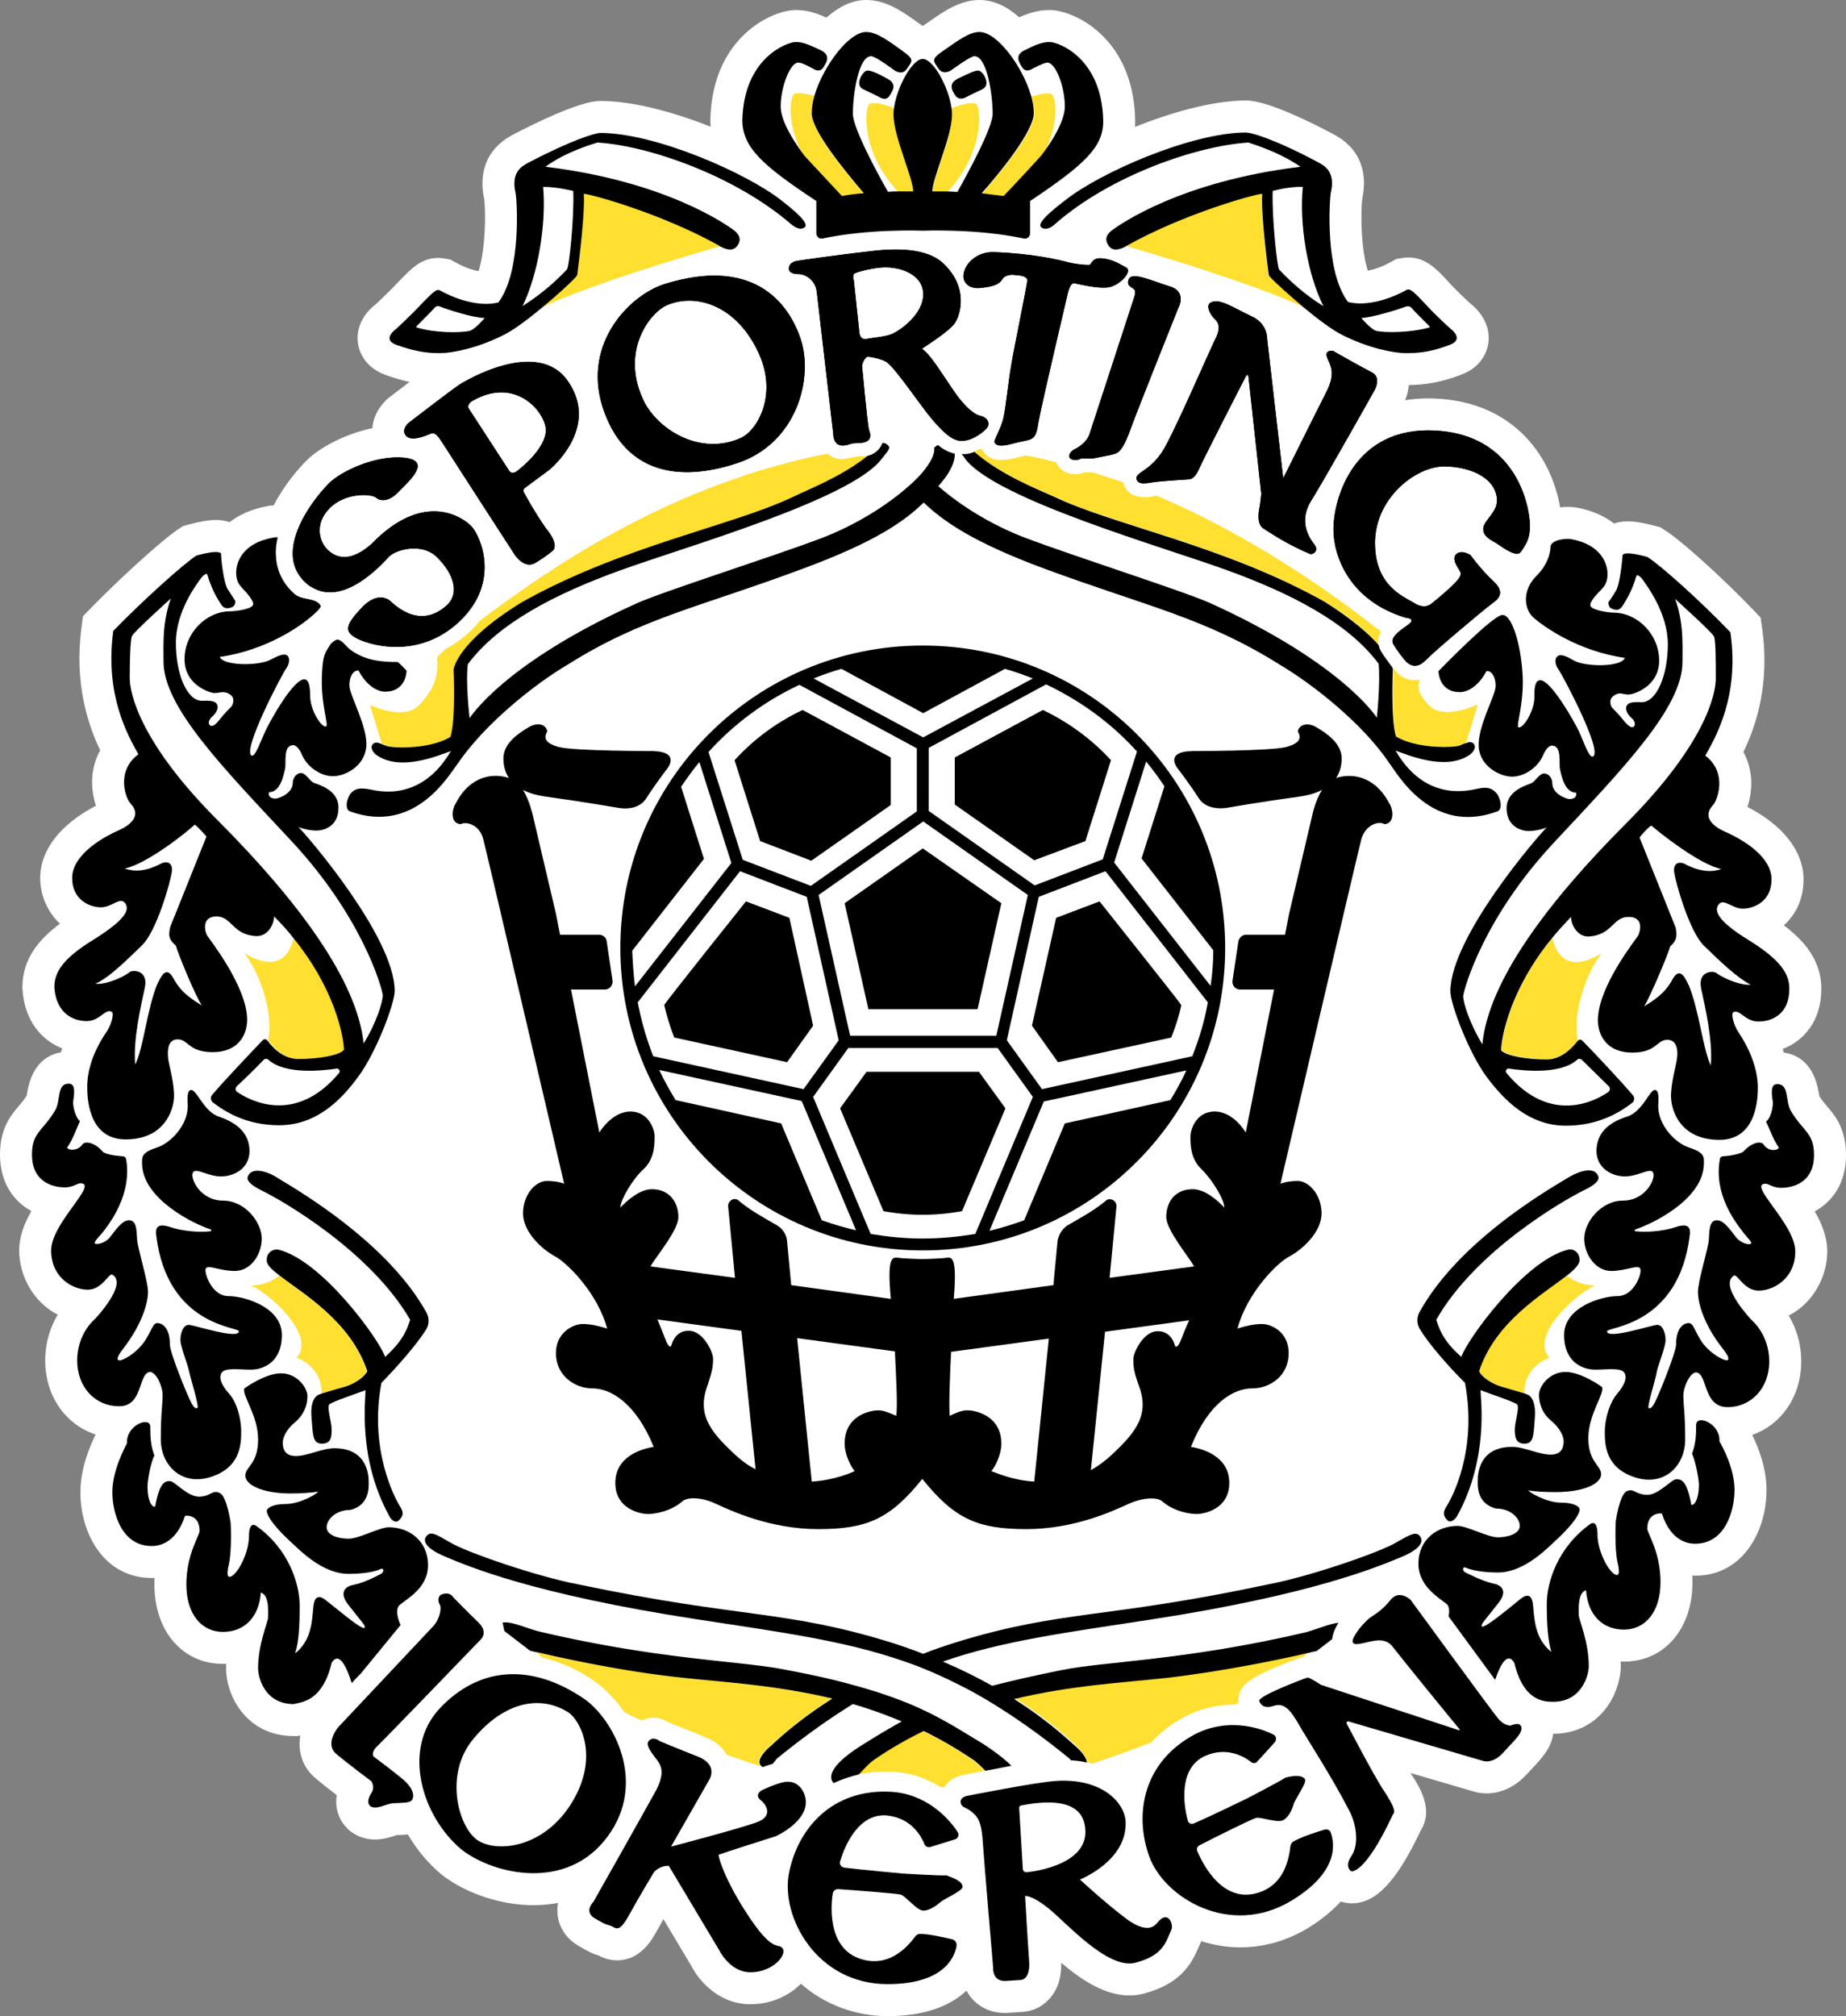
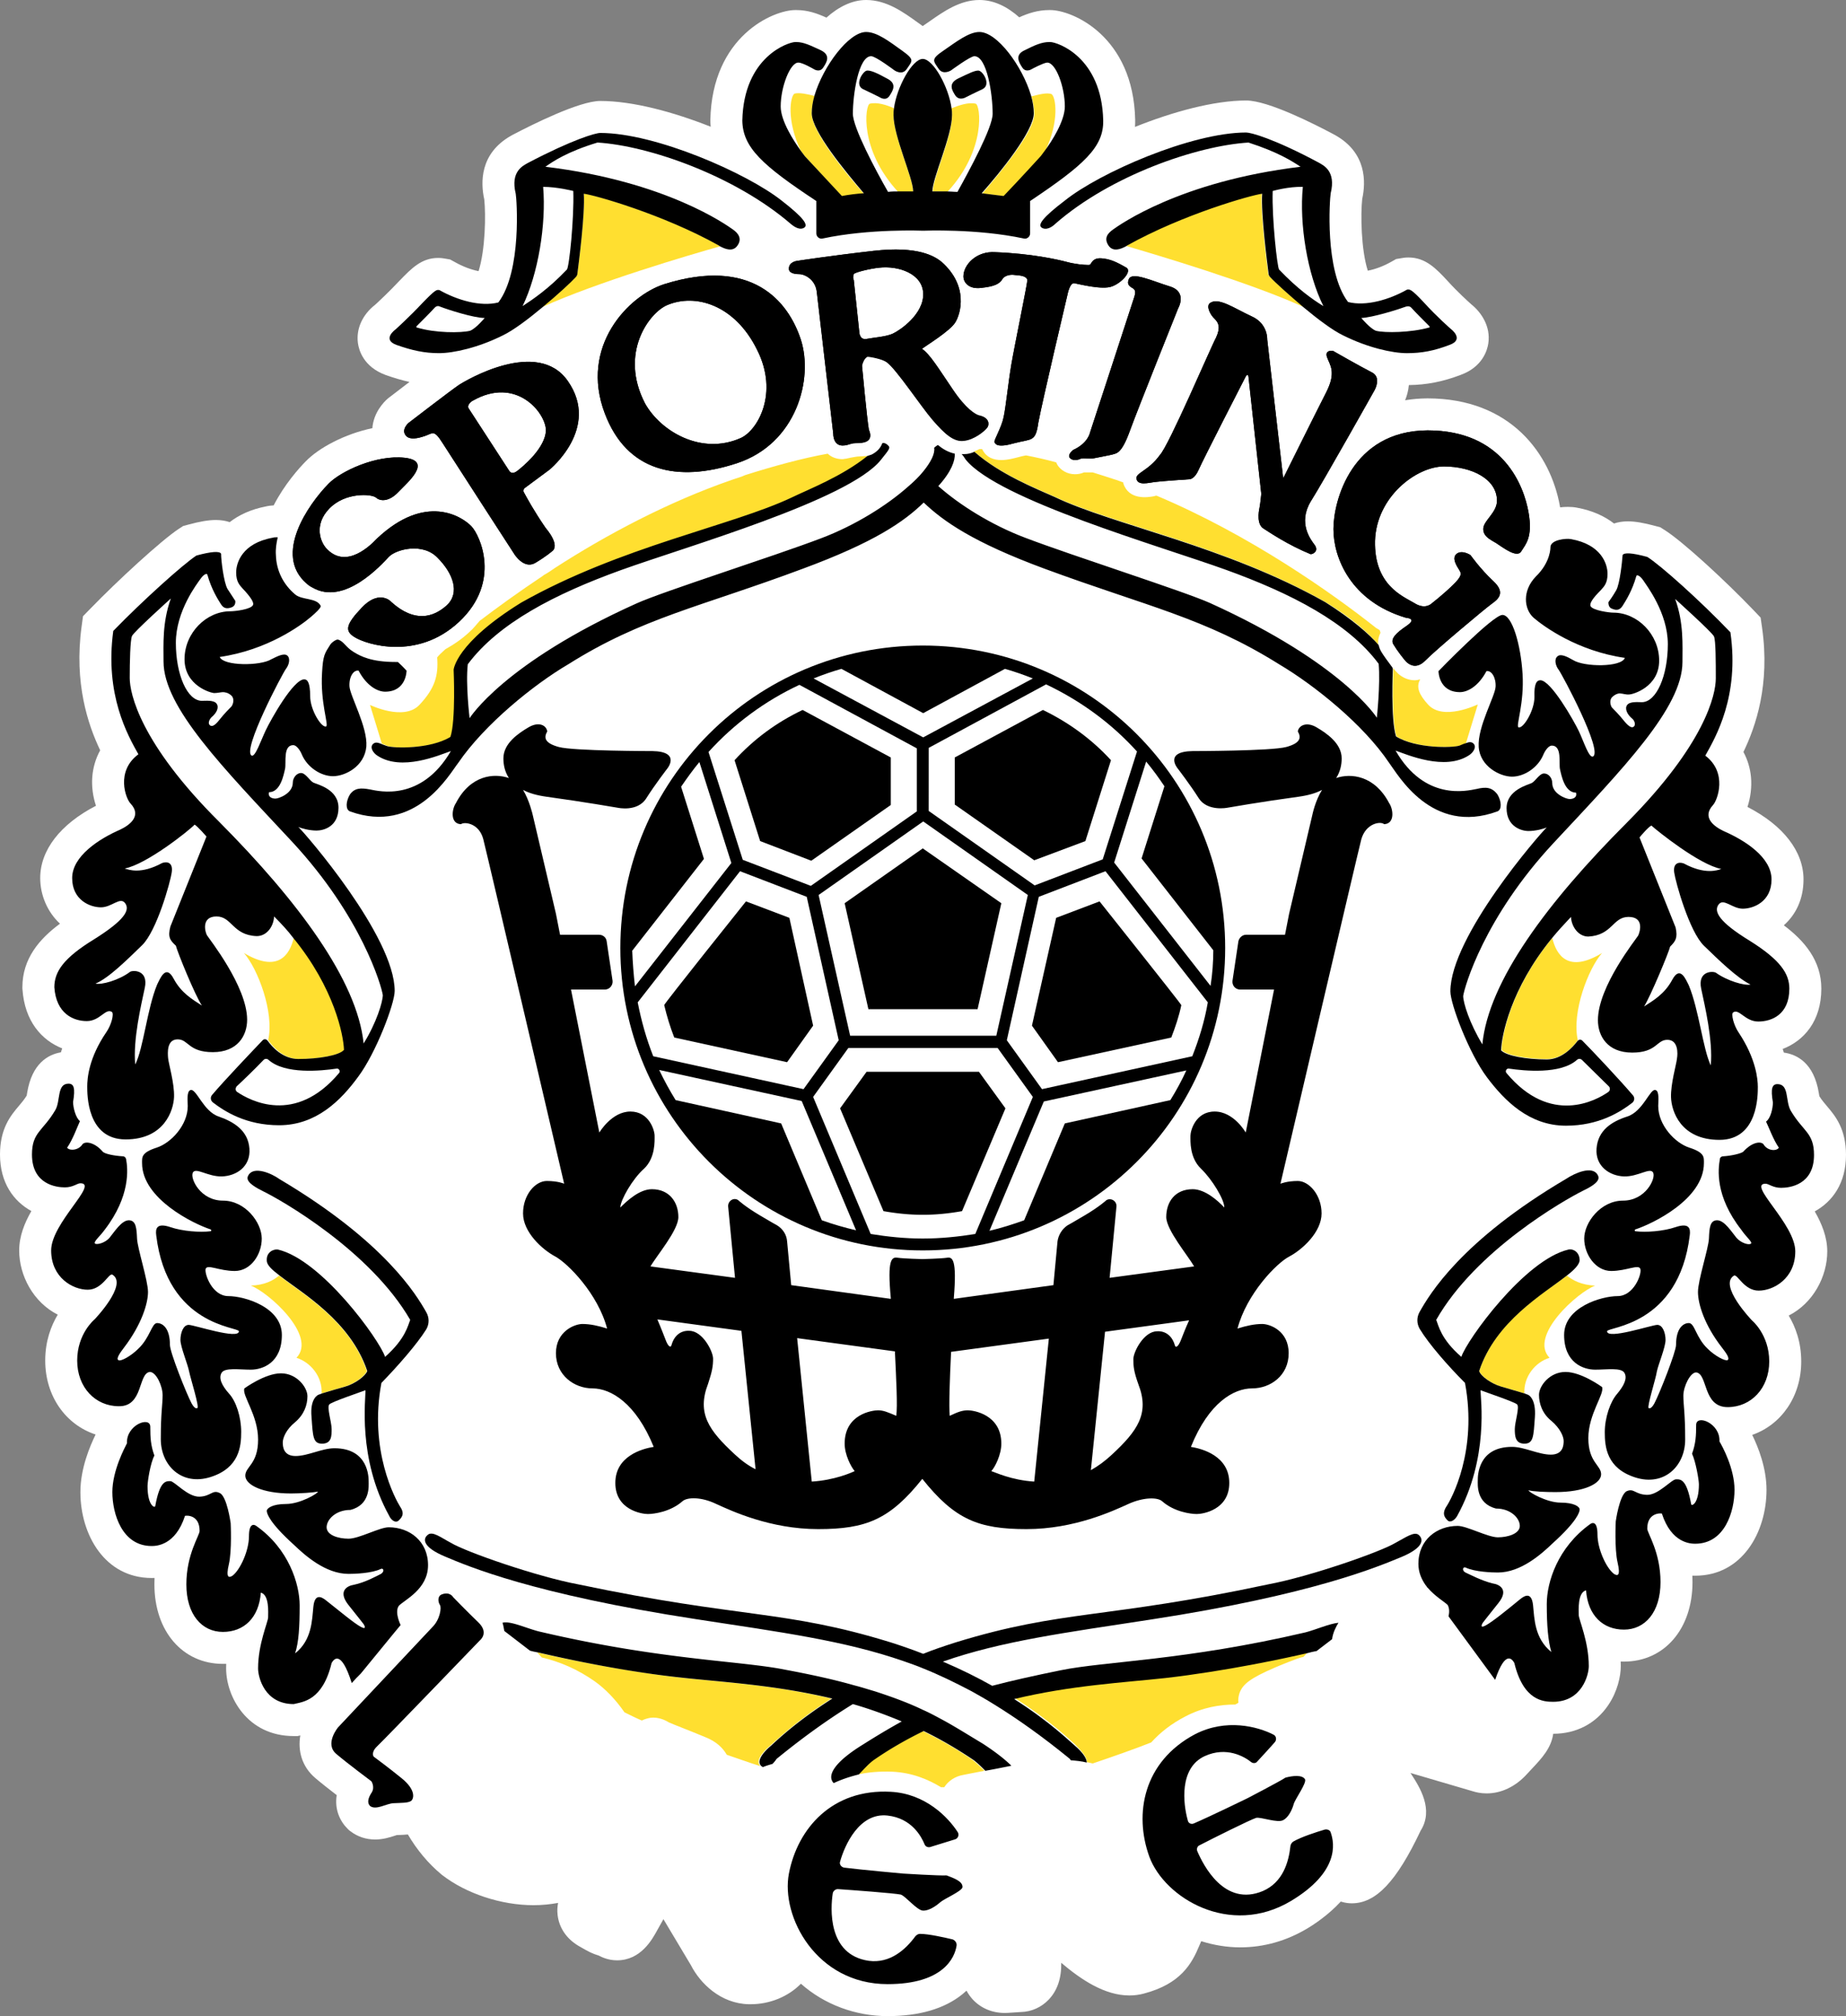
<svg xmlns="http://www.w3.org/2000/svg" id="Calque_2" data-name="Calque 2" viewBox=".02 -.04 5972.41 6522.25">
  <rect x=".02" y="-.04" width="5972.41" height="6522.25" fill="#808080" stroke="none" />
  <defs>
    <style>.cls-1{fill:#ffdf30}.cls-2{fill:#fff}</style>
  </defs>
  <g id="Calque_1-2" data-name="Calque 1">
    <path d="M5871.31 3918.94c22.61 39.17 40.5 83.06 40.5 129.17 0 81.58-45.82 167.9-124.74 207.8 21.28 35.47 40.5 85.13 40.5 148.39 0 113.51-64.44 204.7-158.58 237.65 19.36 39.46 46.26 106.86 46.26 177.65 0 138.04-79.22 277.85-230.56 277.85-3.1 0-6.21-.15-9.31-.15.29 6.8.44 13.74.44 20.84 0 151.49-91.19 257.16-221.69 257.16-3.55 0-7.09 0-10.64-.15.15 4.88.29 9.9.29 14.93 0 32.22-10.64 82.17-40.64 126.22-40.35 59.71-103.6 92.52-177.95 92.52-6.36 46.7-38.43 80.55-66.95 110.99-6.06 6.36-12.27 13.01-18.47 19.8l-1.33 1.48c-18.03 19.51-38.43 34.58-60.3 44.93-21.73 10.35-44.93 15.67-68.43 15.67-19.21 0-34.73-3.69-45.37-7.09l-201-58.97c30.89 46.55 75.97 118.97 32.81 186.81-77.74 164.5-144.54 234.85-222.58 234.85-11.08 0-22.02-1.63-32.37-4.73l-3.25-1.03c-39.76 43.01-84.39 72.72-108.04 86.9-34.14 20.4-69.46 35.77-105.82 45.96-36.21 10.2-73.45 15.37-111.44 15.37-42.71 0-85.43-7.09-126.22-19.95l-1.03 2.37c-1.92 4.14-3.55 8.28-5.32 12.27-24.24 58.38-60.15 123.41-178.98 154.74-15.08 4.14-31.04 6.21-47.15 6.21-79.66 0-155.92-50.84-220.51-105.67 1.03 49.81-12.56 89.86-40.64 119.27-23.5 24.68-55.87 39.17-89.12 39.9l-42.57 2.81c-3.69.15-7.24.3-10.64.3-40.94 0-77.74-15.81-103.9-44.34-8.13-9.02-14.48-18.47-19.51-27.79-4.29 3.99-8.72 7.83-13.45 11.68-58.08 46.85-139.52 70.65-241.94 70.65s-203.96-36.8-280.37-104.79c-40.94 41.68-100.5 66.36-162.87 66.36h-5.47c-92.22-2.07-157.85-68.13-187.55-126.22-9.46-15.96-50.69-84.83-88.97-148.98-7.09 12.41-14.04 24.83-20.54 36.65-15.81 28.97-52.76 96.51-129.47 96.51-28.08 0-48.77-9.9-59.56-15.52-20.69-6.21-31.33-11.68-64.29-30.74l-1.48-.89c-38.72-23.2-62.52-58.82-67.1-100.2-1.63-13.89-.59-26.6 1.63-38.43-25.57 4.73-52.17 7.39-79.37 7.39h-.15c-104.34 0-217.41-37.24-295.15-97.25l-2.81-2.22c-43.01-35.77-79.81-80.25-108.48-129.32-9.9 1.03-19.36 1.33-27.64 1.63-2.81.15-5.62.15-8.42.3-2.07.59-4.14 1.33-6.21 2.07-15.81 5.17-37.54 12.27-63.85 12.27-29.41 0-56.9-9.16-79.51-26.46l-5.32-4.14-4.73-4.73c-24.53-24.53-41.97-62.67-34.58-108.19-23.2-17.88-49.66-38.57-68.43-54.54-45.08-37.98-57.64-89.56-49.36-138.63l-8.57 2.07h-12.71c-150.9 0-218.74-127.84-218.74-218.74 0-5.03.15-10.05.3-14.93-3.55.15-7.09.15-10.64.15-130.5 0-221.69-105.67-221.69-257.16 0-7.09.15-14.04.44-20.84-3.1 0-6.21.15-9.31.15-151.34 0-230.56-139.81-230.56-277.85 0-76.85 31.18-149.27 49.07-186.07v-.3c-96.51-31.63-162.87-124-162.87-239.28 0-63.26 19.21-112.92 40.5-148.39-78.92-39.9-124.74-126.22-124.74-207.8 0-45.82 17.14-88.53 39.46-127.4C43.77 3886.12.02 3826.26.02 3734.78c0-84.98 35.32-126.66 61.04-157.11 9.02-10.64 17-20.1 25.27-33.25.44-2.66 1.03-6.06 1.48-8.72 15.37-95.62 67.84-124.3 109.22-131.39 1.48-4.14 2.66-8.28 4.29-12.71-66.51-26.31-121.49-87.94-128.58-190.66l-.3-3.55v-3.55c0-92.81 55.28-156.66 121.64-205.73-41.38-38.28-64-93.41-64-147.5 0-90.45 65.18-174.4 180.46-233.96-9.75-28.82-14.34-61.34-11.97-92.82 2.36-30.89 11.08-60.3 25.57-86.61-39.46-82.76-84.98-217.11-60.15-400.08l4.58-33.7 23.79-24.39c88.68-91.49 230.12-221.54 286.43-258.49l13.74-8.87 15.81-4.29c37.84-10.35 66.51-15.22 90.01-15.22 17.29 0 32.07 2.66 44.78 6.95 29.85-23.2 68.43-41.23 116.02-50.55 9.9-2.37 18.62-3.25 26.31-3.69 35.03-68.28 82.62-121.04 103.31-142.03 42.12-43.9 126.66-89.12 215.93-107.74 3.99-51.14 37.69-84.83 48.18-94.15l2.66-2.36 2.66-2.07c13.45-10.35 39.17-30 66.66-50.99-23.79-5.17-48.62-12.41-76.41-22.17-72.72-26.46-87.35-81.14-90.45-103.46-6.21-46.11 14.63-92.08 55.87-124.15 10.79-9.9 45.96-42.57 77.59-76.56l1.33-1.33c38.13-39.31 70.94-73.45 124.59-73.45 9.9 0 17.88 1.33 21.13 1.92l17.88 3.1 16.26 8.87c24.98 14.04 52.17 24.24 75.67 28.82 22.02-69.02 23.79-182.97 18.47-232.04-12.12-54.54-14.48-148.24 85.57-205.43l3.69-2.07 2.96-1.63c62.52-32.81 215.49-109.37 283.03-109.37 105.38 0 236.62 35.62 357.37 83.36-.59-5.91-1.03-11.82-1.18-18.03v-3.99c5.76-271.2 203.51-355.45 274.9-355.45h2.96c38.43 0 69.02 11.53 97.69 24.53 38.57-34.29 82.32-57.05 128.43-57.05 65.92 0 119.57 38.57 166.86 72.71l10.05 7.09c2.07 1.48 4.14 3.1 6.06 4.58 3.1-2.22 22.32-15.37 22.32-15.37 46.26-32.37 98.58-69.02 161.25-69.02 48.03 0 91.49 22.61 128.88 56.01 28.08-12.71 59.71-23.5 97.25-23.5h2.96c71.39 0 269.13 84.24 274.9 355.45.15 7.68-.15 15.22-.59 22.61 121.78-48.77 254.8-85.43 359.73-85.43 71.09 0 222.14 76.85 283.77 109.81l2.22 1.18 3.69 2.07c99.91 57.05 97.69 150.6 85.72 205.29-5.47 49.51-3.84 163.76 18.03 232.19 23.65-4.43 50.99-14.63 75.97-28.82l15.81-8.87 18.03-2.96c3.55-.74 11.53-2.07 21.58-2.07 55.87 0 89.86 36.36 125.77 74.78l1.18 1.33c31.92 35.32 67.69 67.69 76.41 75.38 32.81 26.16 63.4 72.12 55.13 126.51-3.25 22.17-18.77 76.26-89.71 101.98-57.94 22.02-109.96 32.07-167.3 32.81-1.77 19.51-6.95 36.51-12.12 49.07 22.61-3.69 46.55-5.91 71.98-6.06 270.47 0 398.9 180.75 429.05 349.83l.44 2.66c7.98-.89 16.11-1.48 24.68-1.48 10.49 0 20.4.74 29.41 2.51 49.66 9.02 89.56 27.34 120.31 51.28 12.71-4.29 27.49-6.95 44.78-6.95 23.5 0 52.17 4.88 90.01 15.22l14.63 3.84 12.71 7.98c58.67 36.36 199.52 166.42 289.23 260.27l22.91 24.09 4.73 32.81c26.31 183.86-20.4 319.09-60.3 401.86 13.3 24.68 21.73 52.17 24.39 80.99 2.96 32.07-1.33 66.51-11.38 96.81 115.87 59.71 181.34 143.8 181.34 234.55 0 65.03-25.86 114.84-63.7 148.39 66.36 49.95 121.34 113.8 121.34 204.84 0 105.23-56.31 168.78-125.04 195.24 1.48 3.99 2.66 7.83 3.84 11.68 42.12 6.06 97.4 33.11 113.21 131.54.44 2.96 1.18 6.8 1.63 9.61 7.98 12.56 15.96 22.02 25.13 32.81 25.72 30.45 61.04 72.12 61.04 157.11 0 91.19-43.45 150.9-101.09 182.67Z" class="cls-2" />
-     <path d="M2985.46 4045.15c540.93 0 978.4-437.47 978.4-978.4s-437.47-978.4-978.4-978.4-978.4 437.47-978.4 978.4 438.95 978.4 978.4 978.4" class="cls-2" />
+     <path d="M2985.46 4045.15s-437.47-978.4-978.4-978.4-978.4 437.47-978.4 978.4 438.95 978.4 978.4 978.4" class="cls-2" />
    <path d="M4108.71 895.64c-2.96-2.96-5.91-7.39-5.91-11.82-4.43-35.47-25.13-193.61-20.69-258.64-35.47 4.43-255.69 66.51-436 167.01-1.48 1.48-2.96 1.48-4.43 2.96 100.5 29.56 400.53 118.24 576.4 198.05-50.25-41.38-94.59-82.77-109.37-97.54M1888.82 625.17c4.43 65.03-16.26 223.17-20.69 258.64 0 4.43-2.96 8.87-5.91 11.82-13.3 14.78-59.12 56.16-107.89 97.54 175.88-79.81 475.9-168.49 576.4-196.57-1.48-1.48-2.96-1.48-4.43-2.96-181.79-101.98-402-162.57-437.47-168.49M966.58 3425.89c66.51 0 131.54-11.82 147.8-29.56-1.48-47.29-31.04-199.52-164.05-362.1-13.3 56.16-51.73 113.8-161.1 48.77 44.34 50.25 99.02 192.13 78.33 282.29 0 0 1.48 0 1.48 1.48 13.3 19.21 48.77 59.12 97.54 59.12m4037.77 0c50.25 0 85.72-39.9 99.02-59.12 0 0 1.48 0 1.48-1.48-20.69-90.16 33.99-232.04 78.33-282.29-109.37 66.51-147.8 7.39-161.1-48.77-133.02 162.57-162.57 314.8-164.05 362.1 14.78 17.74 81.29 29.56 146.32 29.56M1186.8 4435.33c-53.21-161.1-208.39-249.77-283.77-308.89-19.21 16.26-47.29 31.04-91.63 32.52 56.16 20.69 215.78 162.57 147.8 233.52 45.82 14.78 84.24 60.6 81.29 115.28 20.69-5.91 59.12-17.74 75.38-22.17 31.04-8.87 65.03-33.99 70.94-50.25m3598.8-.01c5.91 16.26 39.9 41.38 70.94 50.25 16.26 4.43 56.16 16.26 75.38 22.17-2.96-53.21 33.99-100.5 81.29-115.28-67.99-70.94 91.63-212.82 147.8-233.52-44.34-1.48-73.9-17.74-91.63-32.52-75.38 57.64-230.56 146.32-283.77 308.89M2723.87 635.52c23.65-2.96 47.29-5.91 70.94-8.87-59.12-66.51-168.49-201-168.49-258.64 0-17.74 2.96-36.95 8.87-57.64-22.17-5.91-50.25-11.82-65.03-7.39-13.3 8.87-26.6 85.72 20.69 184.74 7.39 10.35 13.3 17.74 13.3 17.74s75.38 82.77 119.71 130.06m230.57-14.78c0-44.34-63.55-178.83-63.55-248.3 0-7.39 0-14.78 1.48-22.17-22.17-10.35-54.68-20.69-78.33-14.78-14.78 4.43-35.47 147.8 91.63 285.24h48.77Zm223.17 5.91c23.65 1.48 47.29 4.43 70.94 8.87 42.86-45.82 119.71-128.58 119.71-128.58l13.3-17.74c47.29-99.02 33.99-175.88 20.69-184.74-14.78-5.91-42.86 1.48-65.03 7.39 5.91 20.69 8.87 39.9 8.87 57.64 0 56.16-110.85 190.66-168.49 257.16m-159.61-7.39c13.3 0 29.56 0 47.29 1.48 127.1-137.45 106.41-280.81 91.63-285.24-23.65-5.91-56.16 5.91-78.33 14.78 1.48 7.39 1.48 14.78 1.48 22.17 1.48 67.99-62.07 203.96-62.07 246.82" class="cls-1" />
    <path d="M3124.39 314.8s41.38-20.69 54.68-26.6c26.6-13.3 4.43-53.21-10.35-59.12-10.35-4.43-38.43 10.35-69.46 25.13-32.52 16.26-19.21 38.43-7.39 56.16 13.3 16.26 32.52 4.43 32.52 4.43m1157.24 675.43c-33.99-20.69-84.24-56.16-143.36-118.24-5.91-7.39-23.65-165.53-20.69-254.21 0 0 51.73-14.78 97.54-13.3-11.82 121.19 14.78 282.29 66.51 385.75m267.51 1.48c5.91-1.48 11.82-1.48 16.26 2.96 11.82 13.3 38.43 39.9 59.12 60.6 1.48 1.48 1.48 4.43-1.48 4.43-57.64 16.26-141.88 17.74-171.44 10.35-19.21-7.39-47.29-41.38-47.29-41.38 35.47-1.48 116.76-26.6 144.84-36.95m-1179.42-255.7c14.78 10.35 33.99-1.48 44.34-11.82 178.83-156.66 458.17-252.73 625.17-263.08 96.07 31.04 141.88 60.6 168.49 78.33-391.66 47.29-586.75 189.18-605.96 202.48s-31.04 29.56-14.78 53.21c14.78 20.69 39.9 10.35 56.16 1.48 1.48-1.48 2.96-1.48 4.43-2.96 180.31-100.5 400.53-162.57 436-167.01-4.43 65.03 16.26 223.17 20.69 258.64 0 4.43 2.96 8.87 5.91 11.82 13.3 14.78 59.12 56.16 107.89 97.54 44.34 36.95 93.11 73.9 127.1 90.16 79.81 39.9 159.62 57.64 206.91 57.64s87.2-7.39 137.45-26.6c50.25-17.74 4.43-51.73 4.43-51.73s-45.82-39.9-87.2-85.72c-41.38-44.34-45.82-42.86-54.68-41.38-57.64 32.51-133.02 54.68-190.66 39.9-76.85-100.5-59.12-335.5-56.16-351.75 17.74-72.42-23.65-90.16-38.43-99.02-146.32-78.33-220.21-97.54-234.99-97.54-177.35 0-474.42 130.06-586.75 220.21-73.9 56.16-87.2 78.33-75.38 87.2m452.27 3595.86c-10.35 28.08-19.21 28.08-20.69 20.69-14.78-51.73-57.64-45.82-57.64-45.82-42.86 0-76.85 66.51-76.85 90.16s1.48 39.9 16.26 81.29c36.95 94.59-2.96 150.75-85.72 227.6-22.17 20.69-44.34 36.95-67.99 50.25l45.82-447.82 271.94-36.95c-13.3 29.56-22.17 53.21-25.13 60.6M3346.08 4793c-73.9-4.43-128.58-31.04-138.93-33.99 11.82-11.82 32.52-53.21 32.52-88.68 0-94.59-90.16-107.89-107.89-107.89s-31.04 4.43-59.12 17.74c-2.96-31.04 0-116.76 4.43-206.91l316.28-42.86-47.29 462.6Zm-446.34-212.83c-28.08-11.82-41.38-17.74-59.12-17.74s-107.89 11.82-107.89 107.89c0 35.47 20.69 75.38 32.52 88.68-8.87 4.43-65.03 29.56-138.93 33.99l-47.29-464.08 316.28 42.86c4.43 91.63 8.87 177.35 4.43 208.39m-523.19 124.16c-82.77-76.85-122.67-131.54-85.72-227.6 13.3-39.9 16.26-57.64 16.26-81.29s-33.99-90.16-76.85-90.16c0 0-42.86-5.91-57.64 45.82-1.48 8.87-10.35 8.87-20.69-20.69-2.96-7.39-11.82-31.04-25.13-62.07l271.94 36.95 45.82 447.82c-23.65-11.82-45.82-28.08-67.99-48.77m2101.64-2038.11c35.47-1.48 29.56-48.77 16.26-67.99-47.29-90.16-124.15-97.54-171.44-81.29 13.3-20.69 17.74-42.86 17.74-63.55 0-48.77-48.77-81.29-81.29-100.5s-57.64-5.91-60.6 13.3c10.35 17.74 11.82 36.95-36.95 50.25-48.77 13.3-302.98 13.3-302.98 13.3-94.59 1.48-48.77 56.16-48.77 56.16s39.9 51.73 67.99 96.07c28.08 44.34 93.11 31.04 93.11 31.04s109.37-19.21 229.08-35.47c32.52-4.43 57.64-11.82 76.85-22.17-22.17 35.47-31.04 79.81-31.04 79.81l-75.38 320.72-13.3 67.99h-125.63c-11.82 0-22.17 8.87-25.13 20.69l-19.21 128.58c-1.48 14.78 8.87 28.08 25.13 28.08H4122l-91.63 462.6s-38.43-67.99-100.5-67.99-78.33 62.07-78.33 78.33c0 17.74-2.96 70.94 33.99 106.41s75.38 100.5 75.38 124.15v1.48c-20.69-22.17-62.07-59.12-101.98-59.12-57.64 0-85.72 41.38-85.72 90.16 0 41.38 70.94 125.63 90.16 159.62l-273.42 36.95 22.17-230.56c1.48-17.74-17.74-29.56-32.52-20.69 0 0-22.17 20.69-69.46 48.77-36.95 22.17-56.16 32.52-56.16 32.52-17.74 11.82-29.56 31.04-32.52 51.73l-13.3 141.88-322.19 44.34v-2.96c10.35-125.63-4.43-133.02-22.17-130.06-19.21 2.96-79.81 4.43-79.81 4.43s-60.6-1.48-79.81-4.43c-19.21-2.96-33.99 4.43-22.17 130.06v2.96l-322.19-44.34-13.3-141.88c-1.48-20.69-13.3-39.9-32.52-51.73 0 0-19.21-10.35-56.16-32.52-47.29-28.08-69.46-48.77-69.46-48.77-14.78-10.35-33.99 2.96-32.52 20.69l22.17 230.56-273.42-36.95c19.21-33.99 90.16-116.76 90.16-159.62 0-47.29-28.08-90.16-85.72-90.16-39.9 0-79.81 36.95-101.98 59.12v-1.48c1.48-23.65 38.43-90.16 76.85-124.15 36.95-35.47 33.99-90.16 33.99-106.41 0-17.74-17.74-78.33-78.33-78.33s-100.5 67.99-100.5 67.99l-91.63-462.6h109.37c14.78 0 26.6-13.3 25.13-28.08l-19.21-128.58c-1.48-11.82-11.82-20.69-25.13-20.69h-125.63l-13.3-67.99-75.38-320.72s-10.35-45.82-31.04-79.81c19.21 10.35 44.34 17.74 76.85 22.17 118.24 16.26 229.08 35.47 229.08 35.47s65.03 14.78 93.11-31.04c28.08-44.34 67.99-96.07 67.99-96.07s44.34-54.68-48.77-56.16c0 0-255.69 0-302.98-13.3-48.77-13.3-47.29-32.51-36.95-50.25-2.96-20.69-28.08-32.51-60.6-13.3s-81.29 51.73-81.29 100.5c0 20.69 4.43 42.86 17.74 63.55-47.29-16.26-124.15-10.35-171.44 81.29-13.3 19.21-19.21 66.51 16.26 67.99 11.82-8.87 59.12-2.96 72.42 48.77 13.3 51.73 261.6 1114.38 261.6 1114.38s-19.21-8.87-56.16-8.87-76.85 44.34-76.85 104.93 62.07 116.76 103.46 138.93c41.38 22.17 138.93 121.19 168.49 233.52-28.08-8.87-54.68-14.78-79.81-14.78s-85.72 23.65-85.72 94.59 59.12 113.8 118.24 113.8 140.41 47.29 198.05 189.18c-36.95 5.91-124.15 29.56-124.15 116.76s85.72 100.5 104.93 100.5c20.69 0 73.9-7.39 112.32-41.38 14.78-13.3 60.6-14.78 109.37 8.87 48.77 22.17 174.4 81.29 329.58 81.29s232.04-31.04 336.97-162.57c104.93 131.54 181.79 162.57 336.97 162.57s280.81-59.12 329.58-81.29c48.77-22.17 94.59-22.17 109.37-8.87 38.43 33.99 91.63 41.38 112.32 41.38 19.21 0 104.93-13.3 104.93-100.5s-87.2-110.85-124.15-116.76c57.64-143.36 138.93-189.18 198.05-189.18s118.24-41.38 118.24-113.8-60.6-94.59-85.72-94.59-51.73 5.91-79.81 14.78c29.56-112.32 127.1-212.82 168.49-233.52 41.38-22.17 103.46-78.33 103.46-138.93s-41.38-104.93-76.85-104.93-56.16 8.87-56.16 8.87 248.3-1062.65 261.6-1114.38c14.78-51.73 62.07-59.12 73.9-48.77m1234.06 1163.15c10.35 0 23.65 13.3 50.25 13.3s106.41-8.87 106.41-106.41c0-72.42-35.47-75.38-75.38-143.36-17.74-31.04-4.43-85.72-42.86-85.72-17.74 0-22.17 14.78-14.78 59.12 0 19.21-7.39 51.73-22.17 62.07 8.87 17.74 23.65 59.12 41.38 84.24-5.91 11.82-36.95 11.82-50.25-11.82-11.82-10.35-39.9-2.96-65.03 25.13-7.39 5.91-38.43 13.3-65.03 14.78-5.91 0-10.35 4.43-10.35 8.87-5.91 32.52-16.26 119.71 69.46 229.08 14.78 22.17 36.95 39.9 31.04 44.34-5.91 5.91-32.52-1.48-47.29-19.21-14.78-17.74-38.43-56.16-62.07-56.16s-25.13 25.13-26.6 59.12c-1.48 32.52-35.47 134.49-35.47 172.92s20.69 106.41 76.85 178.83c14.78 19.21 26.6 35.47 19.21 41.38-7.39 4.43-41.38-13.3-65.03-36.95-38.43-36.95-41.38-82.77-60.6-82.77-17.74 0-41.38 16.26-41.38 70.94 0 22.17-53.21 156.66-69.46 187.7-4.43 8.87-13.3 20.69-19.21 16.26s23.65-96.07 26.6-118.24c4.43-22.17 28.08-78.33 28.08-101.98 0-22.17-8.87-48.77-26.6-48.77s-162.57 48.77-162.57 20.69c0-14.78 232.04-16.26 267.51-310.37 2.96-22.17-1.48-41.38-45.82-26.6-38.43 13.3-96.07 17.74-130.06 13.3-2.96 0-2.96-4.43 0-5.91 54.68-17.74 221.69-97.54 221.69-214.3 0-19.21 2.96-33.99-47.29-50.25-45.82-14.78-100.5-72.42-100.5-134.49 0-14.78 4.43-48.77-8.87-51.73-17.74-5.91-39.9 69.46-91.63 85.72-50.25 16.26-94.59 44.34-99.02 103.46-4.43 57.64 42.86 88.68 88.68 90.16 45.82 1.48 85.72-31.04 94.59-11.82s-25.13 90.16-97.54 90.16-125.63 70.94-125.63 122.67 36.95 104.93 87.2 104.93 90.15-23.65 94.59-5.91-22.17 87.2-73.9 87.2-172.92 35.47-172.92 125.63 62.07 112.32 100.5 112.32 84.24-7.39 94.59 10.35c10.35 17.74-1.48 41.38-23.65 67.99-22.17 25.13-39.9 76.85-39.9 124.15s5.91 116.76 99.02 146.32c93.11 29.56 161.1-36.95 161.1-122.67s-5.91-112.32-5.91-141.88 22.17-75.38 41.38-75.38c38.43 4.43 20.69 112.32 101.98 112.32 75.38 0 134.49-60.6 134.49-147.8s-56.16-133.02-56.16-133.02-109.37-113.8-57.64-144.84c11.82-4.43 32.52 48.77 79.81 48.77s118.24-38.43 118.24-127.1-156.66-218.74-96.07-218.74" />
    <path d="M5443.3 2141.55c0-54.68 4.43-127.1-23.65-203.96 0 0 119.71 107.89 125.63 121.19 5.91 13.3 5.91 84.24 5.91 135.97s-33.99 211.35-288.2 467.03c-255.69 255.69-447.82 512.85-467.03 716.81-41.38-67.99-62.07-134.49-62.07-156.66 4.43-29.56 67.99-254.21 292.63-495.11 224.65-240.91 416.78-437.47 416.78-585.27m125.62 669.51c-11.82 4.43-53.21 19.21-121.19-17.74-16.26-5.91-35.47-1.48-31.04 29.56s48.77 190.66 96.07 236.47c47.29 45.82 107.89 104.93 150.75 125.63-19.21 4.43-75.38-11.82-112.32-38.43-11.82-5.91-59.12-4.43-47.29 51.73 11.82 56.16 38.43 167.01 31.04 248.3-25.13-51.73-38.43-180.31-70.94-258.64-10.35-20.69-28.08-65.03-53.21-19.21-25.13 47.29-62.07 67.99-91.63 87.2 20.69-32.52 79.81-174.4 84.24-193.61 17.74-17.74 25.13-28.08 17.74-62.07l-116.76-291.16s28.08-33.99 38.43-38.43c17.74 16.26 155.18 127.1 226.13 140.41m-363.59 703.5c4.43 4.43 4.43 13.3-1.48 17.74-39.9 28.08-187.7 109.37-329.58-60.6-5.91-5.91 0-16.26 7.39-14.78 50.25 7.39 167.01 19.21 220.22-28.08 4.43-4.43 11.82-4.43 16.26 0 28.08 28.08 69.46 67.99 87.2 85.72m-243.87-1516.38c32.52 28.08 141.88 107.89 295.59 130.06-11.82 31.04-131.54 29.56-167.01 7.39-20.69-11.82-41.38-22.17-51.73-11.82-10.35 8.87-5.91 29.56 4.43 42.86 10.35 13.3 144.84 264.55 110.85 280.81-13.3 4.43-29.56-48.77-45.82-82.77-16.26-33.99-90.15-164.05-124.15-164.05-11.82 0-20.69 10.35-19.21 54.68 0 44.34-36.95 103.46-51.73 97.54-8.87-4.43 19.21-76.85 13.3-172.92s-33.99-190.66-65.03-190.66-206.91 181.79-206.91 181.79 0 67.99 69.46 67.99c23.65 0 59.12-17.74 85.72-67.99 16.26-2.96 31.04 20.69 29.56 50.25-1.48 31.04-59.12 130.06-54.68 195.09 4.43 63.55 69.46 96.07 107.89 96.07s82.76-28.08 100.5-69.46c5.91-14.78 17.74-31.04 28.08-31.04 33.99 0 22.17 57.64 26.6 76.85 4.43 19.21 14.78 75.38 51.73 75.38 4.43 16.26-10.35 20.69-20.69 20.69s-56.16-16.26-56.16-51.73c0-16.26-11.82-31.04-26.6-31.04s-28.08 25.13-39.9 31.04-81.29 22.17-81.29 81.29 47.29 73.9 70.94 73.9 50.25-7.39 59.12-11.82c-22.17 20.69-311.85 353.23-311.85 530.58 0 41.38 60.6 201 118.24 277.85 57.64 76.85 137.45 156.66 255.69 156.66 106.41 0 175.88-44.34 214.3-73.9 7.39-5.91 8.87-16.26 2.96-23.65-39.9-47.29-134.49-147.8-164.05-177.35-4.43-4.43-10.35-4.43-14.78 0 0 0-1.48 0-1.48 1.48-14.78 19.21-50.25 59.12-99.02 59.12-66.51 0-131.54-11.82-147.8-29.56 1.48-47.29 31.04-199.52 164.05-362.1 19.21-23.65 39.9-45.82 62.07-69.46 1.48 31.04 23.65 63.55 56.16 63.55 78.33-4.43 78.33-63.55 130.06-63.55s36.95 48.77 31.04 60.6c-5.91 10.35-130.06 164.05-130.06 273.42 0 51.73 31.04 104.93 110.85 104.93s78.33-41.38 113.8-41.38 33.99 44.34 31.04 60.6c-1.48 17.74-20.69 81.29-19.21 125.63 1.48 44.34 31.04 137.45 156.66 137.45s124.15-146.32 124.15-171.44-5.91-91.63-62.07-175.88c-16.26-23.65-25.13-60.6-17.74-65.03 19.21-13.3 38.43 29.56 81.29 29.56s100.5-22.17 100.5-106.41c0-48.77-29.56-93.11-128.58-155.18-99.02-60.6-116.76-94.59-100.5-116.76 16.26-22.17 44.34 13.3 78.33 13.3s93.11-22.17 93.11-94.59-87.2-127.1-155.18-156.66c-31.04-14.78-70.94-44.34-33.99-84.24 14.78-16.26 47.29-104.93-25.13-159.62 33.99-60.6 110.85-192.13 81.29-399.05-96.07-100.5-226.13-217.26-268.99-243.86-48.77-13.3-75.38-14.78-79.81-5.91-1.48 20.69-8.87 93.11-20.69 113.8s-25.13 38.43-25.13 38.43-1.48 16.26 10.35 20.69c13.3 5.91 25.13 7.39 35.47-8.87 10.35-16.26 31.04-48.77 44.34-96.07 1.48-5.91 11.82-1.48 22.17 13.3 10.35 16.26 79.81 104.93 79.81 206.91s-36.95 187.7-84.24 187.7c-11.82 0-38.43-2.96-47.29 8.87-8.87 11.82 0 31.04 16.26 44.34 7.39 5.91 11.82 19.21 5.91 25.13-5.91 5.91-14.78 2.96-31.04-16.26-16.26-20.69-35.47-39.9-39.9-44.34s-10.35-23.65 0-33.99 22.17-13.3 28.08-11.82c5.91 0 17.74 4.43 28.08 2.96 10.35 0 96.07-23.65 96.07-109.37s-70.94-155.18-147.8-155.18c-14.78 0-66.51-7.39-73.9-20.69-4.43-8.87 5.91-25.13 33.99-53.21 8.87-10.35 20.69-20.69 20.69-51.73s-19.21-94.59-118.24-112.32c-14.78-2.96-66.51 1.48-66.51 26.6 0 0 1.48 47.29-47.29 94.59-44.34 45.82-38.43 104.93-7.39 133.02m158.13 1854.81c56.16-26.6 56.16-41.38 48.77-53.21-17.74-29.56-73.9-4.43-100.5 13.3-341.41 201-443.39 375.4-474.42 430.08-10.35 17.74-10.35 38.43 0 56.16 29.56 48.77 91.63 119.71 146.32 174.4 41.38 220.21-44.34 376.88-60.6 400.53-14.78 23.65-4.43 35.47 4.43 44.34 8.87 8.87 23.65-1.48 31.04-14.78 103.46-187.7 75.38-379.83 75.38-406.44 14.78 5.91 107.89 36.95 118.24 45.82 8.87 8.87-7.39 57.64-7.39 79.81s1.48 47.29 31.04 47.29 29.56-23.65 33.99-85.72c4.43-62.07-22.17-72.42-22.17-72.42s-4.43-1.48-11.82-4.43c-20.69-5.91-59.12-17.74-75.38-22.17-31.04-8.87-66.51-33.99-70.94-50.25 53.21-161.1 208.39-249.77 283.77-308.89 25.13-19.21 39.9-35.47 41.38-48.77 0-28.08-22.17-38.43-35.47-35.47-141.88 32.52-329.58 292.63-347.32 347.32-66.51-57.64-73.9-101.98-81.29-119.71 128.58-226.13 416.78-388.7 472.94-416.78M2641.1 650.3v104.93c0 10.35 10.35 19.21 20.69 16.26 152.23-32.51 325.15-25.13 325.15-25.13s172.92-7.39 325.15 25.13c10.35 2.96 20.69-5.91 20.69-16.26V650.3c174.4-116.76 237.95-174.4 236.47-260.12-4.43-206.91-149.27-254.21-171.44-254.21h-2.96c-25.13 0-47.29 10.35-79.81 26.6-32.52 14.78-19.21 38.43-7.39 56.16 11.82 17.74 31.04 4.43 31.04 4.43s35.47-19.21 48.77-20.69c28.08-1.48 57.64 78.33 57.64 141.88 0 47.29-42.86 113.8-65.03 143.36-7.39 10.35-13.3 17.74-13.3 17.74s-75.38 82.77-119.71 128.58c-23.65-2.96-48.77-5.91-70.94-8.87 59.12-66.51 168.49-201 168.49-258.64 0-17.74-2.96-36.95-8.87-57.64-28.08-94.59-109.37-205.44-167.01-205.44-33.99 0-73.9 31.04-116.76 60.6-41.38 28.08-32.52 32.51-14.78 59.12 14.78 20.69 39.9 4.43 39.9 4.43s62.07-45.82 75.38-45.82c41.38 0 59.12 125.63 59.12 186.22 0 44.34-75.38 183.27-113.8 252.73-11.82 0-23.65-1.48-33.99-1.48h-47.29c0-42.86 63.55-178.83 63.55-246.82 0-7.39 0-14.78-1.48-22.17-8.87-67.99-59.12-159.62-93.11-159.62s-84.24 91.63-93.11 159.62c-1.48 7.39-1.48 14.78-1.48 22.17 0 67.99 63.55 203.96 63.55 246.82h-47.29c-10.35 0-22.17 0-33.99 1.48-39.9-69.46-113.8-208.39-113.8-252.73 0-60.6 17.74-186.22 59.12-186.22 14.78 0 75.38 45.82 75.38 45.82s25.13 17.74 39.9-4.43c17.74-26.6 26.6-29.56-14.78-59.12s-81.29-60.6-116.76-60.6c-56.16 0-138.93 110.85-167.01 205.44-5.91 20.69-8.87 39.9-8.87 57.64 0 57.64 110.85 190.66 168.49 258.64-23.65 1.48-47.29 4.43-70.94 8.87-42.86-45.82-119.71-128.58-119.71-128.58l-13.3-17.74c-22.17-31.04-65.03-96.07-65.03-143.36 0-63.55 31.04-143.36 57.64-141.88 13.3 0 48.77 20.69 48.77 20.69s19.21 13.3 31.04-4.43c11.82-17.74 25.13-39.9-7.39-56.16-32.52-14.78-54.68-26.6-79.81-26.6h-2.96c-22.17 0-167.01 47.29-171.44 254.21 1.48 87.2 65.03 144.84 239.43 260.12" />
    <path d="M2802.2 229.08c-13.3 5.91-36.95 45.82-10.35 59.12 13.3 5.91 54.68 26.6 54.68 26.6s19.21 13.3 31.04-4.43c11.82-17.74 25.13-39.9-7.39-56.16-29.56-16.26-56.16-29.56-67.99-25.13m-1454.3 826.18c20.69-20.69 47.29-47.29 59.12-60.6 4.43-4.43 10.35-5.91 16.26-2.96 26.6 10.35 109.37 36.95 144.84 36.95 0 0-28.08 33.99-47.29 41.38-29.56 7.39-113.8 7.39-171.44-10.35-2.96 0-2.96-2.96-1.48-4.43m409.39-450.77c45.82 0 97.54 13.3 97.54 13.3 2.96 88.68-13.3 246.82-20.69 254.21-59.12 62.07-109.37 96.07-143.36 118.24 50.25-103.46 76.85-264.55 66.51-385.75m-474.43 511.37c50.25 17.74 90.16 26.6 137.45 26.6s127.1-17.74 206.91-57.64c33.99-16.26 82.77-53.21 127.1-90.16 50.25-41.38 94.59-82.77 107.89-97.54 2.96-2.96 5.91-7.39 5.91-11.82 4.43-35.47 25.13-193.61 20.69-258.64 35.47 4.43 255.69 66.51 436 167.01 1.48 1.48 2.96 1.48 4.43 2.96 16.26 8.87 41.38 19.21 56.16-1.48 16.26-22.17 4.43-39.9-14.78-53.21-19.21-13.3-214.3-155.18-605.96-202.48 25.13-17.74 70.94-48.77 168.49-78.33 167.01 10.35 444.86 107.89 625.17 263.08 10.35 8.87 29.56 22.17 44.34 11.82 11.82-8.87-1.48-31.04-73.9-87.2-112.32-88.68-407.91-218.74-586.75-218.74-14.78 0-88.68 20.69-234.99 97.54-14.78 8.87-56.16 26.6-38.43 99.02 2.96 14.78 20.69 249.77-56.16 351.75-57.64 14.78-133.02-7.39-190.66-39.9-8.87-1.48-11.82-2.96-54.68 41.38-41.38 44.34-87.2 85.72-87.2 85.72s-45.82 32.51 2.96 50.25M484.77 4438.29c20.69 0 41.38 45.82 41.38 75.38s-5.91 56.16-5.91 141.88 67.99 152.23 161.1 122.67c93.11-29.56 99.02-99.02 99.02-146.32s-16.26-99.02-39.9-124.15c-22.17-25.13-33.99-48.77-23.65-66.51s56.16-10.35 94.59-10.35 100.5-22.17 100.5-112.32-121.19-125.63-172.92-125.63-76.85-69.46-73.9-87.2c4.43-17.74 42.86 5.91 94.59 5.91s87.2-53.21 87.2-104.93-53.21-122.67-125.63-122.67-106.41-70.94-97.54-90.16c8.87-19.21 48.77 13.3 94.59 11.82 45.82-1.48 93.11-31.04 88.68-90.16-4.43-57.64-48.77-85.72-99.02-103.46-50.25-16.26-72.42-91.63-91.63-85.72-13.3 4.43-8.87 36.95-8.87 51.73 0 62.07-54.68 119.71-100.5 134.49-50.25 16.26-47.29 31.04-47.29 50.25 0 115.28 167.01 196.57 221.69 214.3 2.96 1.48 2.96 5.91 0 5.91-33.99 4.43-91.63 0-130.06-13.3-44.34-14.78-48.77 4.43-45.82 26.6 35.47 294.11 267.51 295.59 267.51 310.37 0 28.08-144.84-20.69-162.57-20.69s-26.6 26.6-26.6 48.77 23.65 78.33 28.08 101.98c4.43 22.17 33.99 115.28 26.6 118.24-5.91 4.43-14.78-7.39-19.21-16.26-16.26-31.04-69.46-164.05-69.46-187.7 0-54.68-23.65-70.94-41.38-70.94s-22.17 45.82-60.6 82.77c-23.65 23.65-57.64 42.86-65.03 36.95-7.39-4.43 4.43-22.17 19.21-41.38 56.16-73.9 76.85-141.88 76.85-178.83s-33.99-140.41-35.47-172.92c-1.48-32.52-2.96-59.12-26.6-59.12s-47.29 38.43-62.07 56.16c-14.78 17.74-41.38 23.65-47.29 19.21-5.91-5.91 16.26-23.65 31.04-44.34 84.24-109.37 75.38-198.05 69.46-229.08-1.48-5.91-5.91-8.87-10.35-8.87-26.6-1.48-57.64-7.39-65.03-14.78-23.65-28.08-53.21-35.47-65.03-25.13-13.3 22.17-44.34 22.17-50.25 11.82 17.74-25.13 32.51-66.51 41.38-85.72-13.3-10.35-22.17-42.86-22.17-62.07 7.39-44.34 2.96-59.12-14.78-59.12-38.43 0-25.13 56.16-42.86 85.72-39.9 67.99-75.38 70.94-75.38 143.36 0 97.54 79.81 106.41 106.41 106.41s39.9-13.3 50.25-13.3c60.6 0-94.59 128.58-94.59 217.26s70.94 127.1 118.24 127.1 67.99-54.68 79.81-48.77c51.73 31.04-57.64 144.84-57.64 144.84s-56.16 45.82-56.16 133.02 59.12 147.8 134.49 147.8c79.81 1.48 62.07-106.41 100.5-110.85" />
    <path d="M1378.93 4300.84c10.35-17.74 10.35-38.43 0-56.16-31.04-54.68-133.02-227.6-474.42-430.08-26.6-19.21-82.77-42.86-100.5-13.3-7.39 11.82-5.91 26.6 48.77 53.21 54.68 26.6 344.36 190.66 474.42 415.3-7.39 17.74-14.78 60.6-81.29 119.71-17.74-54.68-205.44-314.8-347.32-347.32-14.78-1.48-36.95 8.87-35.47 35.47 0 14.78 16.26 29.56 41.38 48.77 73.9 57.64 229.08 146.32 283.77 308.89-5.91 16.26-39.9 41.38-70.94 50.25-16.26 4.43-56.16 16.26-75.38 22.17-7.39 2.96-11.82 4.43-11.82 4.43s-28.08 10.35-22.17 72.42c4.43 62.07 4.43 85.72 33.99 85.72 31.04 0 31.04-25.13 31.04-47.29s-16.26-70.94-7.39-79.81c8.87-8.87 101.98-39.9 116.76-45.82 1.48 26.6-26.6 218.74 76.85 406.44 5.91 13.3 20.69 25.13 31.04 14.78 8.87-8.87 20.69-20.69 4.43-44.34-14.78-23.65-101.98-181.79-60.6-400.53 53.21-54.68 115.28-125.63 144.84-172.92m883.83-1835.61 103.46 326.63-311.85 399.05c-4.43-38.43-7.39-76.85-8.87-115.28l232.04-297.07-73.9-233.52c19.21-28.08 38.43-54.68 59.12-79.81m323.67-249.77 379.83 205.44v203.96l-342.89 240.91-220.21-84.24-110.85-348.8c82.77-91.63 183.27-165.53 294.11-217.26m135.98-51.74 264.55 143.36 264.55-143.36c31.04 8.87 60.6 19.21 90.16 31.04l-354.71 190.66-354.71-190.66c29.56-11.82 59.12-22.17 90.16-31.04m956.23 267.51-110.85 348.8-220.21 84.24-342.89-240.91V2419.4l379.83-205.44c112.32 53.21 212.82 127.1 294.11 217.26m88.69 112.34-73.9 233.52 232.04 297.07c0 38.43-2.96 76.85-8.87 115.28l-311.85-399.05 103.46-326.63c22.17 26.6 41.38 53.21 59.12 79.81m90.16 873.46-486.25 106.41-113.8-158.14 103.46-464.08 215.78-82.77 331.06 424.17c-10.35 60.6-28.08 118.24-50.25 174.4m-70.95 141.9-341.41 75.38-131.54 313.33c-36.95 13.3-73.9 25.13-112.32 33.99l175.88-418.26 461.12-100.5c-14.78 32.52-32.52 65.03-51.73 96.07m-801.05 447.81c-57.64 0-113.8-5.91-168.49-14.78l-186.22-443.39 113.8-158.14h483.29l113.8 158.14-186.22 443.39c-54.68 8.87-112.32 14.78-169.96 14.78m-326.62-59.12-131.54-313.33-341.41-75.38c-19.21-31.04-36.95-63.55-53.21-97.54l461.12 100.5 175.88 418.26c-36.95-8.87-73.9-19.21-110.85-32.52m-10.34-1052.29 338.45-237.95 338.45 237.95-101.98 455.21h-472.94l-101.98-455.21Zm-585.27 347.32 331.06-424.17 215.78 82.77 103.46 464.08-113.8 158.14-486.25-106.41c-22.17-56.16-38.43-113.8-50.25-174.4m922.24 802.51c540.93 0 978.4-437.47 978.4-978.4s-437.47-978.4-978.4-978.4-978.4 437.47-978.4 978.4 438.95 978.4 978.4 978.4" />
    <path d="m3511.61 2720.91 82.77-261.6c-62.07-67.99-137.45-122.67-220.21-162.57l-285.24 153.71v152.23l257.16 180.31 165.53-62.07Zm-94.58 248.3-78.33 348.8 84.24 118.24 366.53-79.81c13.3-33.99 25.13-69.46 32.52-104.93 0-2.96-264.55-335.5-264.55-335.5l-140.41 53.21Zm-863.13 0L2413.49 2916s-266.03 332.54-264.55 335.5c8.87 36.95 19.21 70.94 32.52 104.93l365.05 79.81 84.24-118.24-76.85-348.8Zm70.94-184.75L2882 2604.15v-153.71l-285.24-153.71c-84.24 39.9-158.14 94.59-220.21 162.57l82.77 261.6 165.53 63.55Z" />
    <path d="M3516.05 5700.46c7.39 1.48 13.3 2.96 19.21 4.43 69.46-23.65 133.02-45.82 189.18-67.99 29.56-32.52 65.03-60.6 110.85-84.24 56.16-29.56 112.32-38.43 161.1-38.43 2.96-1.48 5.91-2.96 10.35-5.91-1.48-10.35 0-19.21 2.96-29.56 10.35-31.04 36.95-50.25 115.28-84.24 10.35-4.43 73.9-31.04 90.16-33.99h1.48c5.91-5.91 11.82-11.82 16.26-17.74-69.46 16.26-267.51 60.6-462.6 81.29-133.02 14.78-304.46 23.65-489.2 67.99 116.76 73.9 183.27 138.93 198.05 152.23 20.69 20.69 38.43 41.38 36.95 56.16Zm-629.61 31.04c65.03 2.96 116.76 25.13 158.14 50.25h10.35c13.3-20.69 35.47-35.47 62.07-39.9 8.87-1.48 35.47-7.39 67.99-13.3-11.82-11.82-23.65-23.65-36.95-33.99-53.21-36.95-107.89-67.99-162.57-94.59-54.68 26.6-107.89 57.64-162.57 94.59-17.74 13.3-33.99 29.56-47.29 45.82 33.99-7.39 70.94-10.35 110.85-8.87Zm-960.67-291.16c31.04 22.17 65.03 56.16 94.59 99.02 17.74 8.87 35.47 17.74 56.16 26.6 8.87-4.43 19.21-7.39 28.08-8.87 25.13-2.96 47.29 7.39 59.12 14.78 16.26 7.39 63.55 25.13 116.76 47.29 38.43 14.78 59.12 36.95 70.94 57.64 35.47 11.82 70.94 25.13 109.37 36.95-17.74-14.78 2.96-42.86 31.04-66.51 16.26-13.3 81.29-78.33 198.05-152.23-183.27-44.34-354.71-53.21-489.2-67.99-195.09-22.17-393.14-65.03-462.6-81.29 4.43 4.43 8.87 10.35 14.78 16.26 57.64 13.3 116.76 38.43 172.92 78.33Z" class="cls-1" />
    <path d="M5563.01 4662.94c2.96-59.12-75.38-88.68-75.38-53.21s-1.48 60.6-13.3 93.11c11.82 25.13 22.17 84.24 22.17 99.02 0 65.03-25.13 72.42-25.13 63.55-14.78-81.29-33.99-79.81-48.77-79.81s-57.64 51.73-94.59 50.25c-38.43-1.48-41.38-22.17-65.03-11.82-23.65 11.82-35.47 97.54-35.47 97.54s-4.43 88.68 5.91 133.02c10.35 44.34 0 44.34-11.82 36.95-25.13-19.21-53.21-81.29-53.21-127.1s-17.74-38.43-23.65-33.99c-104.93 75.38-140.41 187.7-140.41 258.64s4.43 119.71 14.78 155.18c-54.68-44.34-54.68-107.89-59.12-150.75s-25.13-33.99-42.86-19.21c-41.38 33.99-88.68 72.42-110.85 84.24-22.17 11.82-8.87-8.87-8.87-8.87s14.78-19.21 50.25-63.55c35.47-44.34 2.96-60.6-17.74-63.55-36.95-8.87-75.38-29.56-88.68-35.47-11.82-5.91-8.87-19.21 0-16.26 31.04 14.78 87.2 16.26 104.93 16.26 73.9 0 140.41-59.12 177.35-94.59 78.33-70.94 87.2-100.5 87.2-109.37s-17.74-22.17-62.07-22.17-103.46-33.99-103.46-39.9c16.26 4.43 56.16 5.91 87.2 5.91 94.59 0 147.8-28.08 147.8-57.64s-41.38-38.43-41.38-116.76 53.21-143.36 44.34-165.53c0 0-66.51-48.77-118.24-48.77s-85.72 45.82-85.72 73.9 10.35 60.6 39.9 84.24c29.56 25.13 39.9 51.73 39.9 65.03s-1.48 44.34-41.38 44.34-85.72-25.13-125.63-25.13c-110.85 0-110.85 94.59-110.85 107.89s-5.91 75.38 59.12 91.63c47.29 0 76.85 31.04 76.85 56.16s-38.43 36.95-70.94 36.95-100.5-36.95-130.06-36.95c-66.51 0-127.1 44.34-127.1 122.67 0 28.08 10.35 50.25 23.65 69.46l1.48 1.48 2.96 4.43s0 1.48 1.48 1.48c23.65 28.08 54.68 45.82 65.03 56.16 5.91 10.35 5.91 23.65 2.96 36.95 53.21 72.42 109.37 149.27 150.75 205.44 33.99-100.5 56.16-65.03 62.07-54.68 29.56 122.67 94.59 125.63 125.63 125.63 93.11 0 115.28-87.2 115.28-115.28 0-79.81-32.52-150.75-32.52-165.53s-4.43-72.42 23.65-79.81c5.91 81.29 54.68 127.1 122.67 127.1s118.24-56.16 118.24-153.71-42.86-158.14-42.86-172.92c0-51.73 42.86-50.25 47.29-48.77 31.04 96.07 93.11 97.54 107.89 97.54 96.07 0 127.1-104.93 127.1-174.4s-39.9-141.88-48.77-156.66Zm-4490.02 716.8c5.91-10.35 29.56-47.29 65.03 65.03 8.87-10.35 19.21-20.69 29.56-31.04 118.24-144.84 128.58-156.66 128.58-156.66s-20.69-41.38-5.91-62.07c17.74-19.21 94.59-53.21 94.59-131.54s-60.6-122.67-127.1-122.67c-29.56 0-96.07 36.95-130.06 36.95s-70.94-11.82-70.94-36.95 29.56-56.16 76.85-56.16c65.03-16.26 59.12-78.33 59.12-91.63s0-107.89-110.85-107.89c-39.9 0-85.72 25.13-125.63 25.13s-41.38-31.04-41.38-44.34 10.35-41.38 39.9-65.03c29.56-25.13 39.9-56.16 39.9-84.24s-33.99-73.9-85.72-73.9-118.24 48.77-118.24 48.77c-8.87 22.17 44.34 85.72 44.34 165.53s-41.38 87.2-41.38 116.76 54.68 57.64 147.8 57.64c31.04 0 70.94-2.96 87.2-5.91 0 5.91-57.64 39.9-103.46 39.9s-62.07 14.78-62.07 22.17c0 8.87 8.87 38.43 87.2 109.37 36.95 35.47 103.46 94.59 177.35 94.59 17.74 0 75.38-1.48 104.93-16.26 8.87-2.96 11.82 8.87 0 16.26-11.82 5.91-51.73 28.08-88.68 35.47-19.21 2.96-51.73 19.21-17.74 63.55 35.47 44.34 50.25 63.55 50.25 63.55s13.3 20.69-8.87 8.87c-22.17-11.82-69.46-51.73-110.85-84.24-17.74-14.78-38.43-23.65-42.86 19.21s-4.43 107.89-59.12 150.75c11.82-35.47 14.78-85.72 14.78-155.18s-35.47-183.27-140.41-257.16c-5.91-4.43-23.65-11.82-23.65 33.99s-28.08 107.89-53.21 127.1c-11.82 7.39-22.17 7.39-11.82-36.95s5.91-133.02 5.91-133.02-11.82-87.2-35.47-97.54c-23.65-11.82-28.08 10.35-65.03 11.82-38.43 1.48-81.29-50.25-94.59-50.25-14.78 0-33.99-1.48-48.77 79.81 0 8.87-25.13 1.48-25.13-63.55 0-14.78 8.87-73.9 22.17-99.02-11.82-32.52-13.3-57.64-13.3-93.11s-78.33-5.91-75.38 53.21c-7.39 14.78-47.29 88.68-47.29 158.14s31.04 174.4 127.1 174.4c14.78 0 76.85-1.48 107.89-97.54 4.43-1.48 47.29-4.43 47.29 48.77 0 14.78-42.86 75.38-42.86 172.92s50.25 153.71 118.24 153.71 116.76-45.82 122.67-127.1c28.08 7.39 23.65 65.03 23.65 79.81S835 5317.69 835 5397.5c0 28.08 20.69 115.28 115.28 115.28 29.56-7.39 93.11-10.35 122.67-133.02Z" />
    <path d="M2781.51 1476.47c-10.35 0-20.69 2.96-31.04 4.43-4.43 1.48-8.87 1.48-13.3 2.96-4.43 0-7.39 1.48-11.82 1.48-17.74 0-35.47-5.91-47.29-17.74-82.77 14.78-178.83 41.38-267.51 69.46-2.96 1.48-7.39 2.96-10.35 4.43-8.87 2.96-17.74 5.91-26.6 8.87-1.48 0-2.96 1.48-4.43 1.48-209.87 72.42-410.87 180.31-573.45 285.24-8.87 5.91-20.69 14.78-36.95 23.65l-1.48 1.48c-79.81 53.21-149.27 103.46-205.44 146.32-10.35 11.82-20.69 25.13-32.52 35.47-25.13 23.65-51.73 41.38-78.33 56.16-13.3 11.82-22.17 20.69-26.6 26.6 4.43 59.12-7.39 100.5-57.64 153.71-50.25 53.21-159.62 0-159.62 0l38.43 125.63c5.91 1.48 11.82 4.43 19.21 7.39 22.17 7.39 140.41 10.35 205.44-29.56 17.74-54.68 10.35-217.26 10.35-217.26s5.91-85.72 218.74-217.26c322.19-181.79 682.81-248.3 874.95-339.93 54.68-25.13 164.05-66.51 245.34-134.49-11.82 0-20.69 1.48-28.08 1.48ZM4620.08 2279c-28.08-31.04-39.9-56.16-25.13-81.29-5.91 1.48-11.82 2.96-17.74 2.96-19.21 0-38.43-7.39-54.68-22.17-4.43-4.43-10.35-10.35-16.26-19.21 1.48 2.96 1.48 5.91 1.48 5.91s-7.39 164.05 10.35 217.26c65.03 39.9 183.27 36.95 205.44 29.56 7.39-2.96 13.3-4.43 19.21-7.39l38.43-125.63c-1.48 0-112.32 54.68-161.1 0Zm-153.71-232.04c0-1.48-1.48-2.96-1.48-5.91-1.48-4.43-7.39-5.91-11.82-8.87-143.36-113.8-409.39-301.5-710.89-428.61-2.96 0-4.43 0-7.39 1.48-22.17 4.43-82.77 13.3-100.5-41.38v-2.96c-8.87-2.96-19.21-7.39-29.56-10.35-22.17-7.39-45.82-14.78-69.46-22.17h-28.08c-10.35 4.43-19.21 5.91-29.56 5.91-25.13 0-45.82-13.3-56.16-29.56-1.48-2.96-2.96-5.91-4.43-8.87-32.52-8.87-65.03-16.26-96.07-22.17h-2.96c-7.39 1.48-14.78 2.96-25.13 5.91-11.82 2.96-32.52 8.87-53.21 8.87-23.65 0-48.77-7.39-62.07-35.47h-8.87c-5.91 2.96-11.82 5.91-17.74 7.39 84.24 73.9 201 119.71 260.12 146.32 193.61 91.63 552.75 158.14 874.95 339.93 90.16 54.68 141.88 101.98 172.92 138.93-1.48-13.3 1.48-26.6 7.39-38.43Z" class="cls-1" />
    <path d="M2985.46 3264.8h177.35l76.85-342.88-254.21-177.35-252.73 177.35 76.85 342.88h175.88Zm181.79 202.47h-363.58l-85.72 118.24 140.41 332.54c41.38 7.39 82.77 11.82 127.1 11.82s85.72-4.43 127.1-11.82l140.41-332.54-85.72-118.24Zm13.3 2174.07c-44.34-26.6-84.24-51.73-124.15-73.9-22.17-11.82-45.82-25.13-69.46-35.47-45.82-22.17-97.54-41.38-156.66-60.6-20.69-5.91-42.86-13.3-66.51-19.21-62.07-17.74-134.49-33.99-221.69-50.25-144.84-29.56-400.53-31.04-792.18-122.67-41.38-8.87-97.54-36.95-124.15-29.56 2.96 8.87 4.43 19.21 5.91 26.6l82.77 63.55s8.87 2.96 26.6 5.91c69.46 16.26 267.51 60.6 462.6 81.29 133.02 14.78 304.46 23.65 489.2 67.99-116.76 73.9-183.27 138.93-198.05 152.23-28.08 23.65-48.77 51.73-31.04 66.51 1.48 1.48 2.96 1.48 4.43 2.96 10.35-4.43 20.69-7.39 31.04-10.35a107.13 107.13 0 0 0 13.3-16.26c88.68-72.42 169.96-130.06 246.82-177.35 51.73 14.78 104.93 33.99 158.14 56.16-39.9 22.17-79.81 45.82-124.15 73.9-91.63 56.16-119.71 100.5-96.07 125.63 25.13-11.82 51.73-20.69 81.29-28.08 14.78-14.78 29.56-32.52 47.29-45.82 53.21-36.95 107.89-67.99 162.57-94.59 54.68 26.6 107.89 57.64 162.57 94.59 13.3 10.35 25.13 22.17 36.95 33.99 25.13-4.43 54.68-10.35 84.24-16.26-19.21-19.21-48.77-42.86-91.63-70.94Z" />
    <path d="M1439.53 5035.38c73.9 31.04 282.29 121.19 811.4 202.48 279.33 42.86 480.33 69.46 672.47 135.97 20.69 7.39 42.86 14.78 63.55 23.65 51.73 20.69 103.46 45.82 156.66 73.9 23.65 13.3 47.29 26.6 70.94 41.38 76.85 47.29 158.14 104.93 246.82 177.35 1.48 1.48 1.48 2.96 2.96 4.43 17.74 1.48 35.47 2.96 51.73 7.39 0-14.78-16.26-35.47-36.95-53.21-16.26-13.3-81.29-78.33-198.05-152.23 183.27-44.34 354.71-53.21 489.2-67.99 195.09-22.17 393.14-65.03 462.6-81.29 16.26-4.43 26.6-5.91 26.6-5.91l50.25-38.43c2.96-22.17 13.3-41.38 20.69-53.21-29.56 2.96-72.42 22.17-106.41 31.04-391.66 91.63-647.34 93.11-792.18 122.67-87.2 17.74-159.62 33.99-221.69 50.25-47.29-26.6-100.5-53.21-159.62-78.33 190.66-66.51 393.14-93.11 672.47-135.97 529.11-81.29 738.98-172.92 811.4-202.48 73.9-31.04 70.94-57.64 56.16-70.94-14.78-13.3-44.34 8.87-75.38 25.13-48.77 29.56-277.85 109.37-412.35 134.49-526.15 112.32-665.08 81.29-1010.92 187.7-36.95 11.82-72.42 23.65-104.93 36.95-33.99-13.3-67.99-25.13-104.93-36.95-344.36-106.41-483.29-76.85-1010.92-187.7-134.49-25.13-363.58-104.93-412.35-134.49-31.04-16.26-60.6-39.9-75.38-25.13-14.78 11.82-17.74 38.43 56.16 69.46ZM991.71 1887.34c5.91 5.91 13.3 10.35 19.21 13.3 103.46 60.6 224.65-75.38 246.82-99.02 23.65-25.13 110.85-47.29 158.14 2.96 48.77 48.77 73.9 112.32 29.56 153.71-44.34 39.9-104.93 56.16-178.83-10.35-8.87-10.35-45.82-35.47-96.07 17.74-50.25 53.21-57.64 75.38-22.17 96.07 35.47 22.17 201 76.85 336.97-50.25 137.45-128.58 67.99-279.33 39.9-308.89-29.56-31.04-147.8-109.37-305.94 39.9-20.69 22.17-96.07 96.07-158.14 36.95-25.13-22.17-47.29-81.29 4.43-134.49s135.97-47.29 150.75-35.47c14.78 13.3 42.86 13.3 72.42-17.74 29.56-31.04 112.32-100.5 20.69-110.85-93.11-10.35-208.39 44.34-246.82 84.24-65.03 66.51-178.83 229.08-70.94 322.19m681.35-363.57c-17.74 13.3-25.13 0-25.13 0l-131.54-202.48c-5.91-8.87 4.43-20.69 13.3-25.13 140.41-79.81 234.99 38.43 236.47 94.59 0 57.64-75.38 119.71-93.11 133.02m104.95-4.44s165.53-134.49 59.12-286.72c-97.54-140.41-331.06-1.48-353.23 13.3-22.17 14.78-162.57 122.67-162.57 122.67s-25.13 22.17-7.39 41.38c11.82 13.3 36.95 8.87 62.07 0 25.13-8.87 28.08-20.69 56.16 23.65s232.04 359.14 232.04 359.14 31.04 50.25 67.99 28.08c36.95-22.17 53.21-36.95 53.21-36.95s31.04-14.78-20.69-76.85c-38.43-56.16-60.6-97.54-69.46-113.8-2.96-4.43-1.48-11.82 2.96-14.78l79.81-59.12Zm617.78-101.97c-127.1 56.16-258.64-22.17-308.89-112.32-84.24-162.57 13.3-292.63 70.94-317.76 93.11-39.9 220.21 0 291.16 143.36 72.42 141.88 1.48 263.08-53.21 286.72m-246.82-498.07c-115.28 36.95-274.9 201-192.13 418.26 70.94 187.7 233.52 224.65 427.13 161.1 193.61-63.55 248.3-273.42 206.91-400.52-41.38-125.63-159.62-267.51-441.91-178.83m740.46 159.6c-20.69 10.35-65.03 13.3-87.2 17.74-22.17 2.96-22.17-23.65-22.17-23.65l-17.74-167.01s-4.43-7.39 0-19.21c2.96-5.91 53.21-17.74 81.29-20.69 63.55-7.39 141.88 19.21 143.36 84.24 1.48 66.51-75.38 118.24-97.54 128.58m201-35.47c17.74-28.08 44.34-118.24-44.34-196.57-22.17-17.74-75.38-51.73-218.74-35.47-143.36 16.26-248.3 32.51-248.3 32.51s-28.08 2.96-26.6 26.6c0 10.35 13.3 16.26 32.52 16.26s53.21 17.74 57.64 57.64c4.43 39.9 53.21 458.17 53.21 458.17s-1.48 42.86 35.47 38.43c14.78-1.48 29.56-8.87 29.56-8.87 8.87 1.48 31.04 1.48 41.38-4.43 10.35-4.43 19.21-14.78 8.87-38.43-5.91-32.51-22.17-206.91-22.17-206.91s4.43-23.65 17.74-29.56c8.87 0 48.77 7.39 62.07 17.74 31.04 22.17 110.85 143.36 149.27 187.7 38.43 44.34 67.99 70.94 100.5 66.51 32.52-2.96 67.99-31.04 76.85-44.34 4.43-7.39 7.39-29.56-28.08-36.95-10.35-2.96-41.38-19.21-85.72-85.72-44.34-65.03-72.42-112.32-99.02-130.06 14.78-10.35 90.16-56.16 107.89-84.24m480.33-206.92c-19.21-2.96-32.52 0-41.38 16.26-1.48 2.96-4.43 4.43-7.39 4.43-16.26 0-45.82-2.96-72.42-10.35-28.08-7.39-112.32-26.6-229.08-31.04-62.07-4.43-103.46 41.38-103.46 78.33 0 20.69 19.21 42.86 59.12 36.95 39.9-4.43 57.64-11.82 67.99-29.56 5.91-8.87 22.17-14.78 39.9-11.82 17.74 1.48 36.95 2.96 39.9 16.26-1.48 19.21-41.38 211.35-51.73 271.94-10.35 60.6-17.74 137.45-25.13 171.44-7.39 35.47-32.52 75.38-29.56 81.29 2.96 5.91 8.87 19.21 65.03 2.96 56.16-14.78 67.99-2.96 76.85-66.51 13.3-70.94 94.59-415.3 94.59-415.3s7.39-38.43 22.17-35.47c16.26 2.96 90.16 22.17 121.19 10.35 32.52-11.82 65.03-48.77 47.29-60.6-16.26-8.87-44.34-26.6-73.9-29.56m-44.32 563.1s-5.91 33.99-54.68 56.16c-5.91 4.43-16.26 16.26-11.82 23.65 4.43 7.39 17.74 13.3 36.95 4.43 10.35-2.96 29.56 1.48 42.86-1.48s56.16-10.35 63.55-13.3c10.35-2.96 26.6-4.43 51.73-73.9s156.66-397.57 156.66-397.57 31.04-53.21-26.6-70.94c-57.64-17.74-122.67-48.77-133.02-23.65-4.43 11.82-4.43 20.69 13.3 29.56 2.96 2.96 11.82 5.91 4.43 28.08-7.39 23.65-143.36 438.95-143.36 438.95m226.13 72.43c-38.43 53.21-81.29 57.64-75.38 78.33 5.91 20.69 36.95 11.82 59.12 8.87 22.17-2.96 112.32-8.87 112.32-8.87s16.26 0 29.56-31.04c13.3-31.04 152.23-301.5 152.23-301.5s7.39-11.82 8.87 1.48 41.38 378.36 41.38 378.36-2.96 31.04-5.91 45.82c-2.96 13.3-8.87 53.21 13.3 66.51 20.69 13.3 79.81 53.21 152.23 82.77 8.87 0 26.6-10.35 13.3-29.56-13.3-17.74-54.68-70.94-13.3-140.41 42.86-67.99 206.91-360.62 206.91-360.62s23.65-41.38-8.87-57.64c-32.51-16.26-125.63-69.46-125.63-69.46s-28.08-4.43-19.21 20.69c8.87 25.13 31.04 47.29-2.96 113.8-33.99 66.51-138.93 277.85-138.93 277.85l-51.73-449.3s2.96-51.73-51.73-75.38c-54.68-25.13-107.89-63.55-134.49-41.38-11.82 10.35 2.96 38.43 16.26 50.25 13.3 13.3 19.21 28.08 4.43 60.6-17.74 32.51-152.23 348.8-181.79 379.83" />
    <path d="M4314.14 1711.47c0 93.11 56.16 233.52 233.52 286.72 10.35 1.48 35.47 4.43 2.96 26.6-32.52 22.17-53.21 41.38-42.86 59.12 10.34 17.74 36.95 53.21 44.34 59.12 7.39 5.91 29.56 23.65 59.12-5.91 29.56-31.04 193.61-168.49 214.3-183.27 20.69-14.78 47.29-35.47 5.91-73.9s-73.9-84.24-73.9-84.24-26.6-17.74-44.34-4.43c-17.74 13.3 0 39.9 7.39 51.73 7.39 11.82 11.82 19.21-22.17 51.73-33.99 32.51-65.03 56.16-65.03 56.16s-20.69 23.65-57.64 0c-36.95-22.17-130.06-57.64-127.1-201 4.43-143.36 134.49-240.91 223.17-240.91s171.44 39.9 171.44 110.85c0 38.43-42.86 63.55-44.34 90.16-1.48 29.56 33.99 39.9 48.77 51.73 16.26 10.35 60.6 44.34 73.9 22.17 13.3-22.17 38.43-44.34 23.65-127.1-14.78-82.77-79.81-264.55-326.63-264.55-245.34 1.48-304.46 227.6-304.46 319.24M459.64 3057.88c47.29-45.82 91.63-203.96 96.07-236.47 4.43-31.04-14.78-35.47-31.04-29.56-67.99 36.95-107.89 22.17-121.19 17.74 70.94-13.3 209.87-124.15 226.13-141.88 8.87 4.43 38.43 38.43 38.43 38.43L551.28 2997.3c-8.87 33.99-1.48 44.34 17.74 62.07 4.43 19.21 62.07 161.1 84.24 193.61-29.56-19.21-66.51-39.9-91.63-87.2-25.13-47.29-42.86-1.48-53.21 19.21-32.51 78.33-44.34 206.91-70.94 258.64-7.39-81.29 19.21-192.13 31.04-248.3 11.82-56.16-35.47-57.64-47.29-51.73-36.95 28.08-93.11 42.86-112.32 38.43 42.86-17.74 103.46-78.33 150.75-124.15m-39.92-864.6c0-50.25 1.48-122.67 7.39-135.97s125.63-121.19 125.63-121.19c-28.08 78.33-23.65 149.27-23.65 203.96 0 147.8 192.13 342.88 416.78 583.79 224.65 242.38 288.2 465.55 292.63 495.11 0 22.17-20.69 90.16-62.07 156.66-20.69-203.96-212.82-461.12-467.03-716.81-255.69-254.21-289.68-415.3-289.68-465.55m676.9 1278.43c-141.88 168.49-288.2 88.68-329.58 60.6-5.91-4.43-5.91-11.82-1.48-17.74 19.21-17.74 60.6-57.64 87.2-85.72 4.43-4.43 11.82-4.43 16.26 0 53.21 47.29 169.96 35.47 220.21 28.08 7.39-1.48 13.3 8.87 7.39 14.78m-815.83-168.49c42.86 0 60.6-42.86 81.29-29.56 7.39 5.91-1.48 41.38-17.74 65.03-57.64 84.24-62.07 150.75-62.07 175.88s-1.48 171.44 124.15 171.44 155.18-94.59 156.66-137.45c1.48-44.34-17.74-107.89-19.21-125.63s-4.43-60.6 31.04-60.6 33.99 41.38 113.8 41.38 110.85-53.21 110.85-104.93c0-107.89-124.15-263.08-130.06-273.42-5.91-10.35-19.21-60.6 31.04-60.6s51.73 60.6 130.06 63.55c32.52 0 54.68-31.04 56.16-63.55 23.65 23.65 44.34 45.82 62.07 69.46 133.02 162.57 162.57 314.8 164.05 362.1-14.78 17.74-81.29 29.56-147.8 29.56-50.25 0-85.72-39.9-99.02-59.12 0 0-1.48 0-1.48-1.48-4.43-4.43-10.35-4.43-14.78 0-29.56 31.04-124.15 130.06-164.05 177.35-5.91 7.39-4.43 17.74 2.96 23.65 38.43 29.56 107.89 73.9 214.3 73.9 119.71 0 199.52-79.81 255.69-156.66 57.64-76.85 118.24-236.47 118.24-277.85 0-175.88-289.68-509.89-311.85-530.58 8.87 4.43 35.47 11.82 59.12 11.82s70.94-13.3 70.94-73.9-69.46-75.38-81.29-81.29c-11.82-5.91-25.13-31.04-39.9-31.04s-26.6 16.26-26.6 31.04c0 35.47-45.82 51.73-56.16 51.73s-25.13-4.43-20.69-20.69c36.95 0 47.29-56.16 51.73-75.38 4.43-19.21-7.39-76.85 26.6-76.85 10.35 0 22.17 16.26 28.08 31.04 17.74 41.38 62.07 69.46 100.5 69.46s101.98-31.04 107.89-96.07c4.43-63.55-53.21-164.05-54.68-195.09-1.48-31.04 13.3-53.21 29.56-50.25 26.6 50.25 62.07 67.99 85.72 67.99 69.46 0 69.46-67.99 69.46-67.99s-10.35-11.82-28.08-28.08h-7.39c-76.85 0-112.32-17.74-135.97-32.51-26.6-16.26-31.04-33.99-50.25-39.9-4.43-1.48-19.21 7.39-25.13 16.26-17.74 28.08-23.65 33.99-26.6 91.63-5.91 96.07 22.17 168.49 13.3 172.92-14.78 5.91-51.73-53.21-51.73-97.54s-8.87-54.68-19.21-54.68c-35.47 0-107.89 130.06-124.15 164.05-16.26 33.99-33.99 87.2-45.82 82.77-32.52-16.26 100.5-267.51 110.85-280.81 10.35-13.3 14.78-33.99 4.43-42.86-10.35-8.87-31.04 1.48-51.73 11.82-35.47 22.17-155.18 22.17-167.01-7.39 153.71-22.17 263.08-101.98 295.59-130.06 10.35-8.87 33.99-29.56 31.04-35.47-13.3-26.6-60.6-17.74-82.77-36.95-38.43-32.51-60.6-76.85-62.07-127.1-1.48-19.21 1.48-38.43 5.91-57.64-7.39 0-11.82 0-16.26 1.48-99.02 17.74-118.24 81.29-118.24 112.32s11.82 41.38 20.69 51.73c28.08 29.56 36.95 45.82 33.99 53.21-5.91 14.78-59.12 20.69-73.9 20.69-76.85 0-147.8 69.46-147.8 155.18s85.72 109.37 96.07 109.37 22.17-2.96 28.08-2.96 17.74 1.48 28.08 11.82c10.35 10.35 4.43 28.08 0 33.99-4.43 4.43-23.65 23.65-39.9 44.34-16.26 20.69-25.13 22.17-31.04 16.26s-1.48-17.74 5.91-25.13c17.74-14.78 25.13-32.51 16.26-44.34-8.87-11.82-35.47-8.87-47.29-8.87-47.29 0-84.24-84.24-84.24-187.7s69.46-192.13 79.81-206.91 20.69-19.21 22.17-13.3c13.3 47.29 33.99 79.81 44.34 96.07 10.35 16.26 23.65 13.3 35.47 8.87 13.3-5.91 10.35-20.69 10.35-20.69s-11.82-17.74-25.13-38.43c-11.82-20.69-20.69-91.63-20.69-113.8-4.43-8.87-31.04-7.39-79.81 5.91-42.86 28.08-172.92 144.84-268.99 243.86-28.08 206.91 47.29 338.45 81.29 399.05-73.9 54.68-41.38 143.36-25.13 159.62 36.95 39.9-2.96 69.46-33.99 84.24-67.99 29.56-155.18 85.72-155.18 156.66s57.64 94.59 93.11 94.59 62.07-35.47 78.33-13.3c16.26 22.17-1.48 54.68-100.5 116.76-99.02 60.6-128.58 104.93-128.58 155.19 5.91 85.72 62.07 109.37 104.93 109.37m2781.51 2763.76c-22.17 1.48-140.41-5.91-140.41-5.91s-131.54-11.82-190.66-19.21c-8.87-1.48-16.26-10.35-13.3-19.21 14.78-53.21 62.07-159.62 153.71-149.27 78.33 8.87 109.37 67.99 119.71 93.11 2.96 7.39 10.35 10.35 17.74 8.87 19.21-5.91 53.21-16.26 81.29-25.13 8.87-2.96 13.3-13.3 8.87-22.17-31.04-48.77-104.93-125.63-217.26-131.54-189.18-10.35-301.5 118.24-329.58 264.55-26.6 138.93 88.68 357.66 319.24 357.66 180.31 0 217.26-85.72 223.17-124.15 1.48-8.87-4.43-17.74-13.3-20.69-25.13-5.91-76.85-17.74-104.93-17.74-5.91 0-10.35 2.96-14.78 7.39-32.52 44.34-82.77 88.68-150.75 79.81-134.49-19.21-124.15-171.44-116.76-218.74 1.48-7.39 8.87-13.3 16.26-13.3 44.34 2.96 183.27 13.3 203.96 17.74 16.26 5.91 51.73 50.25 70.94 51.73 19.21 1.48 42.86-14.78 56.16-26.6s69.46-35.47 72.42-48.77c1.48-19.21-28.08-29.56-51.73-38.43m1222.25-147.79c-25.13 7.39-75.38 23.65-100.5 38.43-4.43 2.96-7.39 7.39-8.87 13.3-5.91 54.68-25.13 118.24-88.68 146.32-125.63 53.21-193.61-84.24-212.82-128.58-2.96-7.39 0-16.26 7.39-19.21 39.9-20.69 164.05-82.77 183.27-88.68 16.26-2.96 69.46 17.74 87.2 7.39 17.74-8.87 29.56-35.47 33.99-51.73 4.43-16.26 41.38-66.51 36.95-79.81-8.87-16.26-41.38-11.82-63.55-5.91-17.74 11.82-122.67 66.51-122.67 66.51s-118.24 57.64-172.92 81.29c-8.87 4.43-19.21 0-20.69-10.35-14.78-53.21-28.08-168.49 54.68-206.91 70.94-32.52 128.58 1.48 150.75 19.21 5.91 4.43 14.78 4.43 19.21-1.48 13.3-14.78 38.43-41.38 57.64-63.55 5.91-7.39 4.43-19.21-4.43-23.65-51.73-26.6-153.71-53.21-254.21-1.48-167.01 88.68-198.05 257.16-147.8 396.09 48.77 133.02 260.12 261.6 458.17 143.36 155.18-93.11 141.88-184.74 128.58-221.69-1.48-7.39-11.82-11.82-20.69-8.87" />
-     <path d="M4887.59 5582.22s-19.21 2.96-41.38-23.65c-22.17-26.6-282.29-382.79-282.29-382.79s-36.95-35.47-65.03 0-54.68 48.77-66.51 57.64c-11.82 8.87-33.99 32.52-42.86 47.29-8.87 13.3-29.56 44.34 10.35 36.95 39.9-7.39 79.81-25.13 106.41 10.35 25.13 32.52 184.74 229.08 215.78 266.03 1.48 1.48 0 4.43-2.96 2.96l-444.86-146.32s-38.43-25.13-44.34-23.65-168.49 62.07-155.18 76.85c0 0 7.39 28.08 45.82 14.78 38.43-13.3 59.12 22.17 82.77 62.07 22.17 39.9 103.46 162.57 164.05 280.81 22.17 44.34 29.56 107.89 4.43 143.36-23.65 35.47 0 48.77 0 48.77s42.86 13.3 134.49-183.27c7.39-8.87 8.87-20.69-32.52-82.77-33.99-53.21-97.54-175.88-116.76-211.35-1.48-4.43 1.48-8.87 5.91-7.39l433.04 127.1s31.04 13.3 66.51-25.13c35.47-39.9 75.38-72.42 54.68-91.63-8.87-5.91-29.56 2.96-29.56 2.96m-1565.14 474.46c-7.39 1.48-13.3-4.43-13.3-11.82l-11.82-196.57c0-2.96 2.96-7.39 5.91-7.39 189.18-36.95 206.91 39.9 208.39 82.77 2.96 101.98-144.84 128.58-189.18 133.02m422.69 162.56c-7.39 8.87-29.56 39.9-99.02-10.35-69.46-51.73-152.23-128.58-152.23-128.58s155.18-60.6 147.8-189.18c-4.43-59.12-73.9-137.45-220.21-130.06-63.55 2.96-292.63 48.77-292.63 48.77s-22.17 2.96-20.69 20.69c1.48 17.74 19.21 16.26 33.99 29.56 16.26 13.3 32.52 25.13 36.95 91.63 4.43 66.51 33.99 412.35 33.99 412.35s-4.43 47.29 41.38 44.34l45.82-2.96s32.52 2.96 29.56-57.64c-4.43-59.12-13.3-214.3-13.3-214.3s22.17-2.96 75.38 39.9c53.21 41.38 192.13 201 282.29 175.88 90.16-23.65 97.54-66.51 116.76-109.37 4.43-19.21-13.3-60.6-45.82-20.69m-1315.4-8.86c-79.81-116.76-104.93-198.05-104.93-209.87 8.87-4.43 186.22-60.6 186.22-60.6s97.54-44.34 96.07-110.85c0-25.13-17.74-65.03-57.64-65.03-25.13-1.48-85.72 28.08-85.72 28.08s-25.13 14.78-1.48 32.52c8.87 5.91 47.29 48.77-14.78 70.94-62.07 22.17-276.38 78.33-276.38 78.33l124.15-217.26s29.56-47.29-36.95-73.9c-67.99-26.6-124.15-50.25-124.15-50.25s-20.69-17.74-35.47 0c-10.35 11.82 7.39 35.47 22.17 54.68 14.78 19.21 35.47 42.86 0 107.89s-201 357.66-201 357.66-32.52 31.04 4.43 53.21c38.43 22.17 32.52 17.74 50.25 23.65 17.74 5.91 26.6 28.08 60.6-33.99 33.99-62.07 79.81-137.45 79.81-137.45s14.78-22.17 48.77-22.17c13.3 22.17 162.57 271.94 162.57 271.94s33.99 70.94 99.02 72.42c65.03 1.48 113.8-44.34 109.37-72.42-14.78-29.56-25.13 19.21-104.93-97.54" />
-     <path d="M1848.92 5833.48c-91.63 147.8-245.34 161.1-305.94 118.24-60.6-44.34-104.93-209.87-14.78-322.19s208.39-153.71 310.37-90.16c39.9 26.6 101.98 146.32 10.35 294.11m116.76 107.89c131.54-177.35 16.26-382.79-76.85-446.34-174.4-118.24-341.41-100.5-465.55 31.04-124.15 131.54-59.12 350.27 70.94 458.17 103.46 79.81 339.93 135.97 471.47-42.86" />
    <path d="M1300.6 5753.67c-41.38-33.99-91.63-70.94-91.63-70.94s-10.35-13.3 11.82-33.99 332.54-342.89 332.54-342.89 29.56-23.65-5.91-57.64-81.29-81.29-81.29-81.29-10.35-19.21-36.95-8.87c-14.78 5.91-11.82 25.13-5.91 33.99 5.91 8.87 0 47.29-23.65 70.94-23.65 25.13-305.94 325.15-305.94 325.15s-44.34 53.21-5.91 85.72c38.43 32.51 113.8 88.68 113.8 88.68s11.82 17.74 1.48 35.47c-11.82 17.74-16.26 33.99-5.91 44.34 19.21 14.78 51.73-7.39 75.38-8.87 25.13-1.48 50.25 0 59.12-8.87 8.87-10.35 10.35-36.95-31.04-70.94m3476.14-3201.24c-31.04 5.91-167.01 39.9-261.6-124.15 38.43 13.3 159.62 66.51 237.95 14.78 11.82-7.39 25.13-25.13 14.78-36.95-7.39-7.39-14.78-5.91-26.6-1.48-5.91 1.48-11.82 4.43-19.21 7.39-22.17 7.39-140.41 10.35-205.44-29.56-17.74-54.68-10.35-217.26-10.35-217.26s0-1.48-1.48-5.91c-13.3-17.74-29.56-39.9-35.47-50.25-4.43-7.39-7.39-14.78-8.87-22.17-31.04-35.47-84.24-82.77-172.92-138.93-322.19-181.79-682.81-248.3-874.95-339.93-59.12-26.6-175.88-72.42-260.12-146.32-10.35 4.43-20.69 7.39-32.52 7.39h-8.87c4.43 4.43 8.87 10.35 13.3 17.74 104.93 130.06 628.13 279.33 840.95 356.19 212.82 76.85 396.09 171.44 495.11 304.46 5.91 66.51-5.91 174.4-5.91 174.4s-109.37-175.88-539.45-370.97c-85.72-38.43-443.39-152.23-598.57-211.35-109.37-41.38-212.82-106.41-280.81-167.01 42.86-47.29 54.68-82.77 53.21-104.93-20.69-4.43-38.43-14.78-54.68-28.08-4.43 2.96-8.87 5.91-11.82 8.87 2.96 19.21-10.35 45.82-35.47 76.85-13.3 16.26-29.56 32.51-48.77 48.77-67.99 60.6-171.44 125.63-280.81 167.01-155.18 59.12-514.33 172.92-598.57 211.35-430.08 193.61-539.45 370.97-539.45 370.97s-13.3-109.37-5.91-174.4c99.02-133.02 282.29-227.6 495.11-304.46 212.82-76.85 736.02-226.13 840.95-356.19 29.56-36.95 32.52-39.9 22.17-48.77-5.91-5.91-16.26-8.87-17.74-4.43-5.91 16.26-19.21 28.08-33.99 35.47-4.43 1.48-8.87 2.96-13.3 4.43-82.77 66.51-190.66 107.89-245.34 134.49-193.61 91.63-552.75 158.14-874.95 339.93-212.82 131.54-218.74 217.26-218.74 217.26s7.39 164.05-10.35 217.26c-65.03 39.9-183.27 36.95-205.44 29.56-7.39-2.96-13.3-4.43-19.21-7.39-11.82-4.43-19.21-5.91-26.6 1.48-10.35 11.82 2.96 29.56 14.78 36.95 78.33 51.73 199.52-1.48 237.95-14.78-96.07 164.05-232.04 130.06-261.6 124.15-31.04-5.91-50.25-4.43-65.03 16.26-13.3 22.17-14.78 48.77 0 54.68 212.82 76.85 322.19-121.19 350.27-156.66 85.72-125.63 245.34-254.21 356.19-319.24 239.43-150.75 425.65-184.74 758.19-308.89 232.04-85.72 328.11-152.23 391.66-214.3 63.55 60.6 159.62 128.58 391.66 214.3 332.54 122.67 517.28 158.14 758.19 308.89 112.32 66.51 271.94 193.61 356.19 319.24 28.08 36.95 137.45 234.99 350.27 156.66 14.78-5.91 13.3-32.51 0-54.68-17.74-23.65-36.95-25.13-67.99-17.74ZM991.71 1887.34c5.91 5.91 13.3 10.35 19.21 13.3 103.46 60.6 224.65-75.38 246.82-99.02 23.65-25.13 110.85-47.29 158.14 2.96 48.77 48.77 73.9 112.32 29.56 153.71-44.34 39.9-104.93 56.16-178.83-10.35-8.87-10.35-45.82-35.47-96.07 17.74-50.25 53.21-57.64 75.38-22.17 96.07 35.47 22.17 201 76.85 336.97-50.25 137.45-128.58 67.99-279.33 39.9-308.89-29.56-31.04-147.8-109.37-305.94 39.9-20.69 22.17-96.07 96.07-158.14 36.95-25.13-22.17-47.29-81.29 4.43-134.49s135.97-47.29 150.75-35.47c14.78 13.3 42.86 13.3 72.42-17.74 29.56-31.04 112.32-100.5 20.69-110.85-93.11-10.35-208.39 44.34-246.82 84.24-65.03 66.51-178.83 229.08-70.94 322.19m681.35-363.57c-17.74 13.3-25.13 0-25.13 0l-131.54-202.48c-5.91-8.87 4.43-20.69 13.3-25.13 140.41-79.81 234.99 38.43 236.47 94.59 0 57.64-75.38 119.71-93.11 133.02m104.95-4.44s165.53-134.49 59.12-286.72c-97.54-140.41-331.06-1.48-353.23 13.3-22.17 14.78-162.57 122.67-162.57 122.67s-25.13 22.17-7.39 41.38c11.82 13.3 36.95 8.87 62.07 0 25.13-8.87 28.08-20.69 56.16 23.65s232.04 359.14 232.04 359.14 31.04 50.25 67.99 28.08c36.95-22.17 53.21-36.95 53.21-36.95s31.04-14.78-20.69-76.85c-38.43-56.16-60.6-97.54-69.46-113.8-2.96-4.43-1.48-11.82 2.96-14.78l79.81-59.12Zm617.78-101.97c-127.1 56.16-258.64-22.17-308.89-112.32-84.24-162.57 13.3-292.63 70.94-317.76 93.11-39.9 220.21 0 291.16 143.36 72.42 141.88 1.48 263.08-53.21 286.72m-246.82-498.07c-115.28 36.95-274.9 201-192.13 418.26 70.94 187.7 233.52 224.65 427.13 161.1 193.61-63.55 248.3-273.42 206.91-400.52-41.38-125.63-159.62-267.51-441.91-178.83" />
    <path d="M2889.4 1078.9c-20.69 10.35-65.03 13.3-87.2 17.74-22.17 2.96-22.17-23.65-22.17-23.65l-17.74-167.01s-4.43-7.39 0-19.21c2.96-5.91 53.21-17.74 81.29-20.69 63.55-7.39 141.88 19.21 143.36 84.24 1.48 66.51-75.38 118.24-97.54 128.58m201-35.47c17.74-28.08 44.34-118.24-44.34-196.57-22.17-17.74-75.38-51.73-218.74-35.47-143.36 16.26-248.3 32.51-248.3 32.51s-28.08 2.96-26.6 26.6c0 10.35 13.3 16.26 32.52 16.26s53.21 17.74 57.64 57.64c4.43 39.9 53.21 458.17 53.21 458.17s-1.48 42.86 35.47 38.43c4.43 0 10.35-1.48 14.78-2.96 8.87-2.96 19.21-4.43 29.56-4.43 8.87 0 20.69-1.48 26.6-4.43 10.35-4.43 19.21-14.78 8.87-38.43-5.91-32.51-22.17-206.91-22.17-206.91s4.43-23.65 17.74-29.56c8.87 0 48.77 7.39 62.07 17.74 31.04 22.17 110.85 143.36 149.27 187.7 38.43 44.34 67.99 70.94 100.5 66.51 32.52-2.96 67.99-31.04 76.85-44.34 4.43-7.39 7.39-29.56-28.08-36.95-10.35-2.96-41.38-19.21-85.72-85.72-44.34-65.03-72.42-112.32-99.02-130.06 14.78-11.82 90.16-57.64 107.89-85.72m480.33-206.92c-19.21-2.96-32.52 0-41.38 16.26-1.48 2.96-4.43 4.43-7.39 4.43-16.26 0-45.82-2.96-72.42-10.35-28.08-7.39-112.32-26.6-229.08-31.04-62.07-4.43-103.46 41.38-103.46 78.33 0 20.69 19.21 42.86 59.12 36.95 39.9-4.43 57.64-11.82 67.99-29.56 5.91-8.87 22.17-14.78 39.9-11.82 17.74 1.48 36.95 2.96 39.9 16.26-1.48 19.21-41.38 211.35-51.73 271.94-10.35 60.6-17.74 137.45-25.13 171.44-7.39 35.47-32.52 75.38-29.56 81.29 2.96 5.91 8.87 19.21 65.03 2.96 56.16-14.78 67.99-2.96 76.85-66.51 13.3-70.94 94.59-415.3 94.59-415.3s7.39-38.43 22.17-35.47c16.26 2.96 90.16 22.17 121.19 10.35 32.52-11.82 65.03-48.77 47.29-60.6-16.26-8.87-44.34-26.6-73.9-29.56m-44.32 563.1s-5.91 33.99-54.68 56.16c-5.91 4.43-16.26 16.26-11.82 23.65 4.43 7.39 17.74 13.3 36.95 4.43 10.35-2.96 29.56 1.48 42.86-1.48s56.16-10.35 63.55-13.3c10.35-2.96 26.6-4.43 51.73-73.9s156.66-397.57 156.66-397.57 31.04-53.21-26.6-70.94c-57.64-17.74-122.67-48.77-133.02-23.65-4.43 11.82-4.43 20.69 13.3 29.56 2.96 2.96 11.82 5.91 4.43 28.08-7.39 23.65-143.36 438.95-143.36 438.95m226.13 72.43c-38.43 53.21-81.29 57.64-75.38 78.33 5.91 20.69 36.95 11.82 59.12 8.87 22.17-2.96 112.32-8.87 112.32-8.87s16.26 0 29.56-31.04c13.3-31.04 152.23-301.5 152.23-301.5s7.39-11.82 8.87 1.48 41.38 378.36 41.38 378.36-2.96 31.04-5.91 45.82c-2.96 13.3-8.87 53.21 13.3 66.51 20.69 13.3 79.81 53.21 152.23 82.77 8.87 0 26.6-10.35 13.3-29.56-13.3-17.74-54.68-70.94-13.3-140.41 42.86-67.99 206.91-360.62 206.91-360.62s23.65-41.38-8.87-57.64c-32.51-16.26-125.63-69.46-125.63-69.46s-28.08-4.43-19.21 20.69c8.87 25.13 31.04 47.29-2.96 113.8-33.99 66.51-138.93 277.85-138.93 277.85l-51.73-449.3s2.96-51.73-51.73-75.38c-54.68-25.13-107.89-63.55-134.49-41.38-11.82 10.35 2.96 38.43 16.26 50.25 13.3 13.3 19.21 28.08 4.43 60.6-17.74 32.51-152.23 348.8-181.79 379.83" />
    <path d="M4314.14 1711.47c0 93.11 56.16 233.52 233.52 286.72 10.35 1.48 35.47 4.43 2.96 26.6-32.52 22.17-53.21 41.38-42.86 59.12 10.34 17.74 36.95 53.21 44.34 59.12 7.39 5.91 29.56 23.65 59.12-5.91 29.56-31.04 193.61-168.49 214.3-183.27 20.69-14.78 47.29-35.47 5.91-73.9s-73.9-84.24-73.9-84.24-26.6-17.74-44.34-4.43c-17.74 13.3 0 39.9 7.39 51.73 7.39 11.82 11.82 19.21-22.17 51.73-33.99 32.51-65.03 56.16-65.03 56.16s-20.69 23.65-57.64 0c-36.95-22.17-130.06-57.64-127.1-201 4.43-143.36 134.49-240.91 223.17-240.91s171.44 39.9 171.44 110.85c0 38.43-42.86 63.55-44.34 90.16-1.48 29.56 33.99 39.9 48.77 51.73 16.26 10.35 60.6 44.34 73.9 22.17 13.3-22.17 38.43-44.34 23.65-127.1-14.78-82.77-79.81-264.55-326.63-264.55-245.34 1.48-304.46 227.6-304.46 319.24" />
  </g>
</svg>